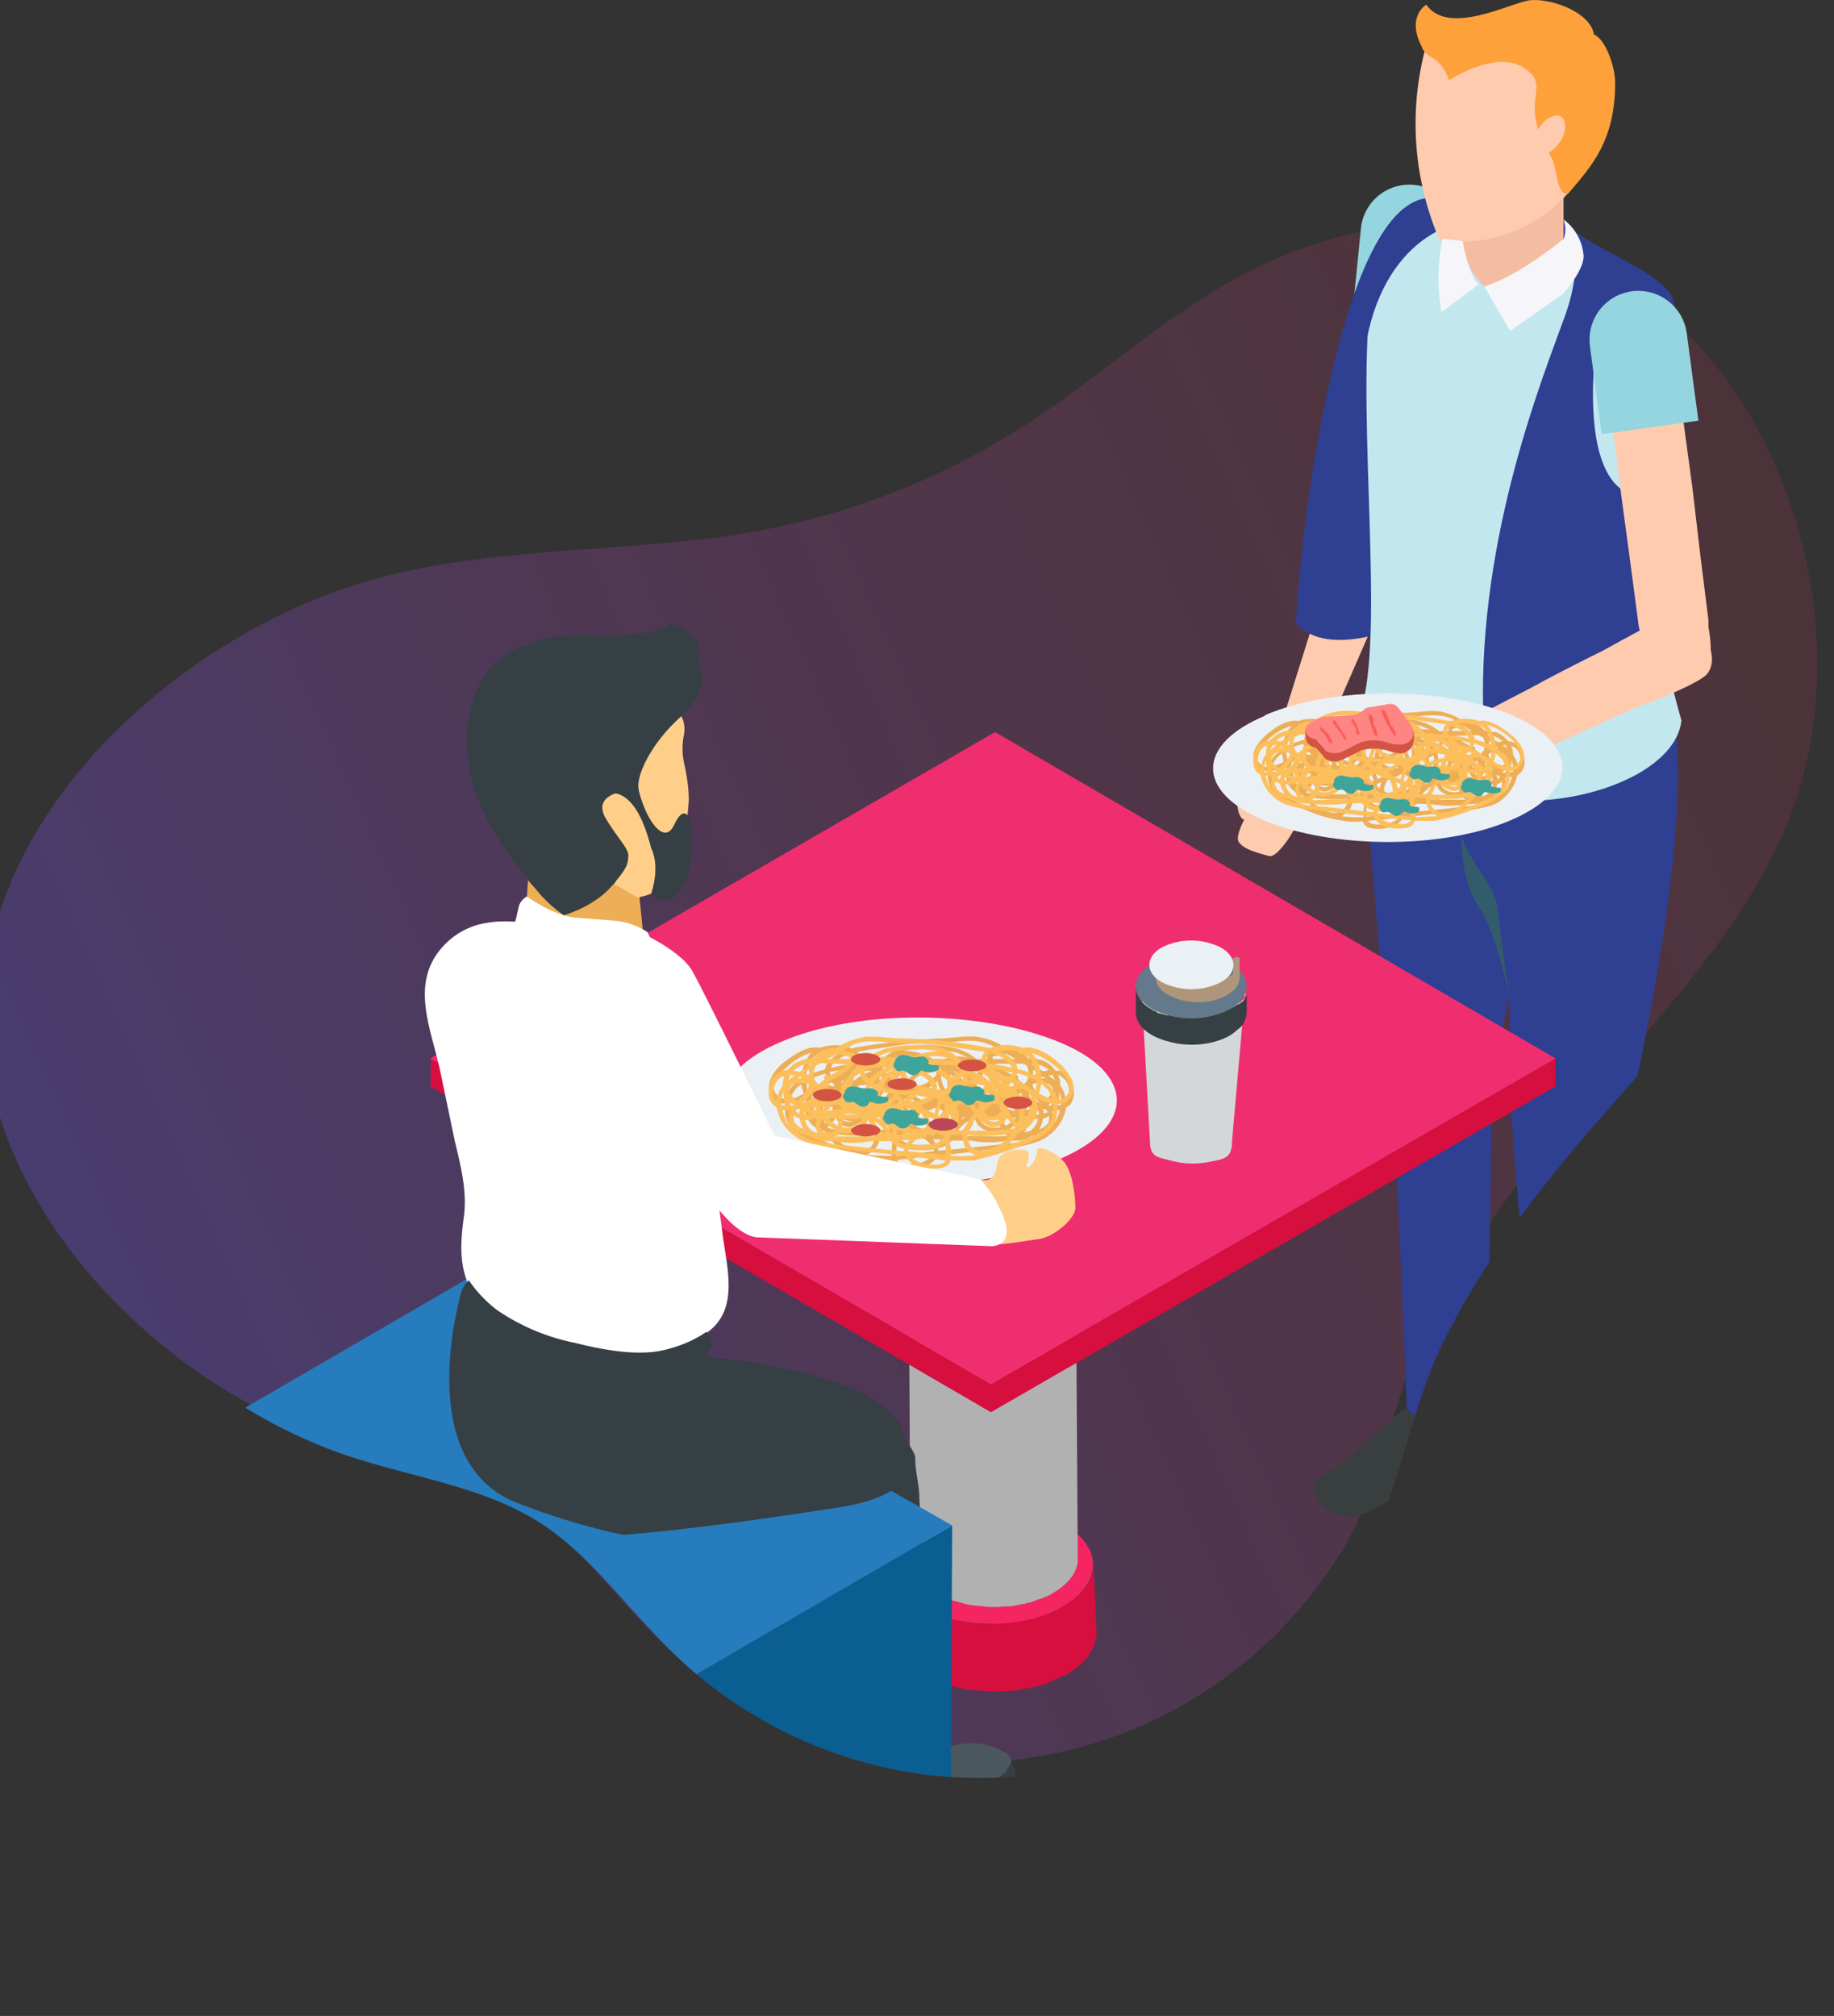
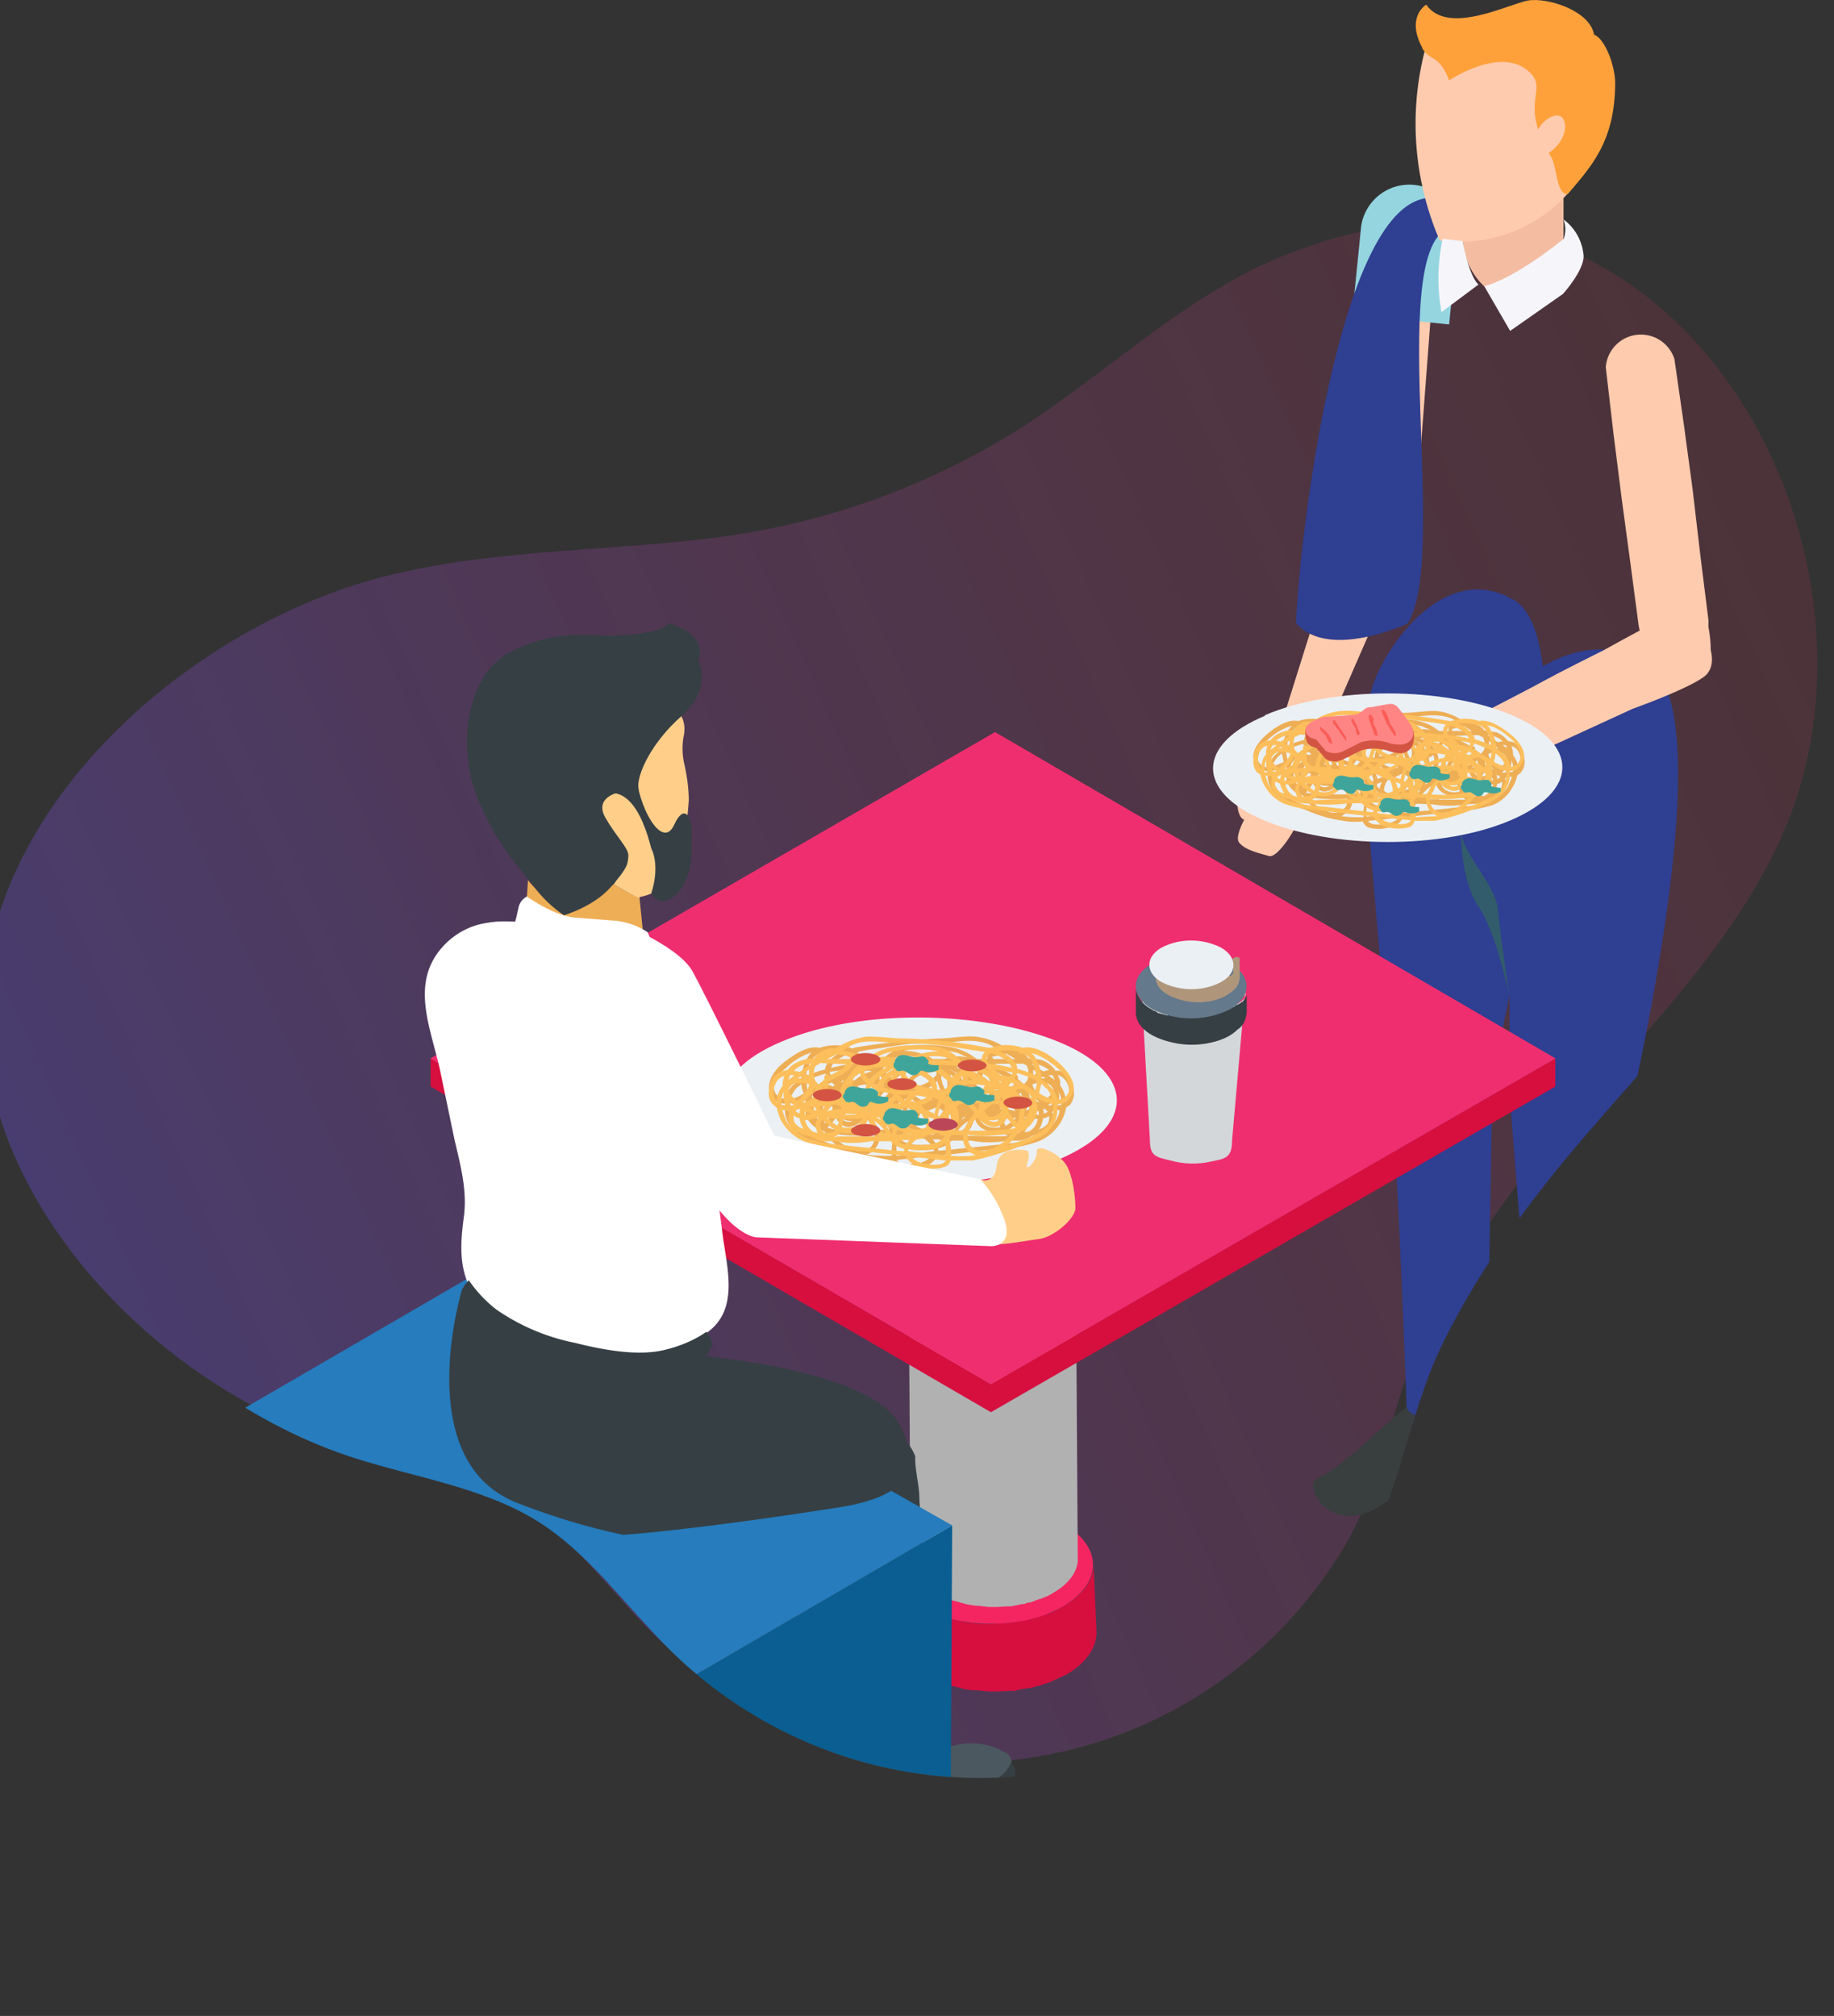
<svg xmlns="http://www.w3.org/2000/svg" xmlns:xlink="http://www.w3.org/1999/xlink" id="centericon3" viewBox="0 0 312.6 343.6">
  <rect x="0" y="0" width="312.6" height="343.6" fill="#333333" stroke="none" />
  <style>@-webkit-keyframes bigcoindanims1{40%,to{-webkit-transform:translate(-100%,80%);transform:translate(-100%,80%)}}@keyframes bigcoindanims1{40%,to{-webkit-transform:translate(-100%,80%);transform:translate(-100%,80%)}}@-webkit-keyframes bigcoindanims2{40%{-webkit-transform:rotate(30deg);transform:rotate(30deg)}75%,to{-webkit-transform:rotate(0deg);transform:rotate(0deg)}}@keyframes bigcoindanims2{40%{-webkit-transform:rotate(30deg);transform:rotate(30deg)}75%,to{-webkit-transform:rotate(0deg);transform:rotate(0deg)}}@-webkit-keyframes bigcoindanims3{40%{-webkit-transform:translate(-41%,20%) rotate(-17deg);transform:translate(-41%,20%) rotate(-17deg)}75%,to{-webkit-transform:translate(6%,67%) rotate(-50deg);transform:translate(6%,67%) rotate(-50deg)}}@keyframes bigcoindanims3{40%{-webkit-transform:translate(-41%,20%) rotate(-17deg);transform:translate(-41%,20%) rotate(-17deg)}75%,to{-webkit-transform:translate(6%,67%) rotate(-50deg);transform:translate(6%,67%) rotate(-50deg)}}@-webkit-keyframes bigcoindanims4{50%,to{-webkit-transform:rotate(-8deg);transform:rotate(-8deg)}}@keyframes bigcoindanims4{50%,to{-webkit-transform:rotate(-8deg);transform:rotate(-8deg)}}</style>
  <linearGradient id="SVGID_1_" x1="-1305.5" x2="-983.5" y1="600.8" y2="600.8" gradientTransform="matrix(-.91 .41 .41 .91 -1120 100.9)" gradientUnits="userSpaceOnUse">
    <stop offset="0" stop-color="#f36" stop-opacity=".4" />
    <stop offset="1" stop-color="#7955ff" />
  </linearGradient>
  <path fill="url(#SVGID_1_)" d="M268.6 189.6l-.7.9c-9.5 11-18.2 22.8-24.7 35.8s-7.4 27.6-15.5 39.6a75.2 75.2 0 0 1-117.4 11.5c-7-7.2-13-15.5-21.5-20.8-9.3-5.7-20.4-7.3-30.7-10.6-33.9-10.6-68.1-47.3-59.6-85.2 6.7-29.8 36.8-54.1 65-62 19.9-5.5 40.7-4.6 60.9-7.5 20.4-3 39.7-10.8 56.4-23 13.6-9.7 25.8-20.8 42-26.2a62.8 62.8 0 0 1 44.3.4c35.4 15.2 51.6 62.7 37.7 97.4-7.7 19.1-22.7 34.1-36.2 49.7z" opacity=".3" />
  <g id="Layer_2">
    <defs>
      <path id="SVGID_2_" d="M271.4 192.2l-.7.8c-9.5 11-18.3 22.8-24.7 35.8s-7.4 27.6-15.5 39.6A75.2 75.2 0 0 1 113 280c-7-7.2-13-15.5-21.5-20.8-9.3-5.7-20.4-7.3-30.8-10.6C27 238-7.2 201.2 1.3 163.3c6.7-29.8 36.8-54.1 65-62 19.9-5.5 40.6-4.5 60.9-7.5 20.3-3 39.7-10.8 56.4-22.9 13.6-9.8 12.8-71.8 29-77.2 14.2-4.8 61-11.2 75-5.2 35.4 15.2 33.9 119.2 20 153.9-7.7 19.1-22.7 34.1-36.2 49.8z" />
    </defs>
    <clipPath id="SVGID_3_">
      <use overflow="visible" xlink:href="#SVGID_2_" />
    </clipPath>
    <path fill="#393E3F" d="M262.5 251.3c-1.7 2.9-.9 4.8-4.4 12.6s-3.5 11.3 3.2 12.5c7.7 1.2 11.4-10.5 12.6-14s3.7-2.4 2.2-11.4c-.8-2-6.9 2.2-13.6.3z" clip-path="url(#SVGID_3_)" />
    <g clip-path="url(#SVGID_3_)" style="transform-box:fill-box;-webkit-transform-origin:100% 0%;-ms-transform-origin:100% 0%;transform-origin:100% 0%;-webkit-animation:bigcoindanims4 4s infinite linear;animation:bigcoindanims4 4s infinite linear" fill="#FFCBAE">
      <path d="M244.7 42.9l-3.5 46.3v.2c0 .5-.1.9-.3 1.3l-17.8 40.8c-1 2.2-1.7 2.7-3.8 1.7-2-.9-3-3-2.4-5l13-41.4-.4 1.5L233 42a6 6 0 1 1 11.8 1v-.1z" />
      <path d="M217.5 127c1-.2 6.4.8 6.5 2.7 0 2-1.9 8.5-2.8 10.4-.8 2-3.6 6.2-4.9 5.8s-4-.9-5.1-2.3c-1.1-1.4 2.6-6.8 2.6-6.8s-.9 3.8-2.1 2.7c-1.3-1.2-1.2-6.6 1.6-6 2.7.6 2.9-3.6 2.9-3.6s1.1-3 1.3-3z" />
    </g>
    <path fill="#94D5E0" d="M247 55.3l-16.5-1.7 1.5-15a8.3 8.3 0 0 1 16.5 1.7l-1.5 15z" clip-path="url(#SVGID_3_)" />
    <path fill="#2F3F91" d="M258 102.2c14 8.3-3.6 80.7-3.6 80.7l-1 58.4c-.3 3.9-12.3 4.5-13.6-.2 0 0-1.5-43.7-3-58.2-2.9-38.2-6-61.5-3.3-64.3 1.4-7 12.3-23.5 24.4-16.4z" clip-path="url(#SVGID_3_)" />
    <path fill="#325C6B" d="M257.3 170s-1.6-10.8-2-15-5.4-8.7-6.3-13c0 0 0 8.2 3 12.5s5.3 15.4 5.3 15.4z" clip-path="url(#SVGID_3_)" />
    <path fill="#2F3F91" d="M280.7 112.9c14.1 8.2-4.3 82.4-4.3 82.4l-.3 56.6c-.3 4-12.1 4.6-13.6 0l-5.2-65.4V118s11.2-12.2 23.4-5.1zM250.2 38.9c-16-5.1-2.5 55.5-10.3 67.4 0 0-13.5 6.3-19-.1.6-14.8 7.2-70.3 22.1-72.4s7.2 5 7.2 5z" clip-path="url(#SVGID_3_)" />
-     <path fill="#C2E7EF" d="M232.6 118.5c3.1-15.5-1.7-51.7 1.4-70.5 1.1-7 10.6-14.1 19.3-10.7 6.8 3 7.4-2.9 10.5-1 8.8 9.7 16.7 7.4 21.8 16.6 8.4 14.1-12.7 22.2 1 69.9-1.6 15-47.2 22.9-54-4.3z" clip-path="url(#SVGID_3_)" />
    <path fill="#393E3F" d="M239.8 240c-1.3 0-10 9.6-15.3 12-2.4 1 1.5 9 9.3 5.5 8.4-4.9 15-8.9 19.1-11 2.6-1.6 1.8-9.2.7-9.5-1.4-.3-2.7 4.6-7.5 4.7-4.5.1-5.9-.6-6.3-1.8z" clip-path="url(#SVGID_3_)" />
-     <path fill="#2F3F91" d="M266.3 41.3s4.4 1.2.5 12.4c-3.5 9.8-14.8 37.2-14 67.5 2.3 1.2 25.3 2.2 33-6.9 0 0-3.6-18.5-1.3-31.2-4 2.8-14 4-12.9-19.3.7-15.3 8.4-13.6 13.8-11.4.3-6.1-17-10.4-19.4-15.6l-.3 4 .6.5zM232.1 69.7c-.7-24 11.5-31.4 18.5-32 7-.5-4.4-3.7-4.4-3.7s-.3 1-3.2 1.5c-8.8 1.8-12.4 19-12.4 19l1.5 15.2z" clip-path="url(#SVGID_3_)" />
    <path fill="#F4BDA2" d="M256.9 51.3l-1.4-.7c-3.8-2-6.2-6-6.2-10.3V22.4h17.2v23.2a6.5 6.5 0 0 1-9.6 5.7z" clip-path="url(#SVGID_3_)" />
    <path fill="#D60F3F" d="M181.2 273.8c-.8.5-1.7 1-2.6 1.3l-.5.1-2.4.8h-.5c-.9.3-1.8.4-2.8.6h-.4l-2.9.2h-.4c-1 0-2 0-3-.2h-.5l-2-.4-1.8-.5c-.6-.2-1-.2-1.3-.4-1.2-.3-2.3-.8-3.4-1.4l-2.3-1.7-1.4-1.5-.2-.3a7 7 0 0 1-.8-1.6v-.2a6 6 0 0 1-.3-1.8l.5 11.5v.2a5.6 5.6 0 0 0 .4 1.8v.1a6 6 0 0 0 1 1.8l.2.3 1 1.1.2.1 1.2 1 .9.6h.2c1 .7 2.2 1.2 3.4 1.6l.4.2.9.2 1.7.4.6.2 1.5.2h.7l2 .2h1.7l1.8-.1h1l.6-.2 1.8-.3h.4l.5-.2.9-.2 1.5-.5.5-.2 2.6-1.2c3.4-2 5.1-4.6 5.1-7.2l-.5-11.5c0 2.6-1.8 5.2-5.2 7.1z" clip-path="url(#SVGID_3_)" />
    <path fill="#F42561" d="M156.8 259.6c-6.8 4-6.9 10.3-.1 14.2s17.7 4 24.5 0 6.8-10.2 0-14.1a27 27 0 0 0-24.4 0z" clip-path="url(#SVGID_3_)" />
    <path fill="#B1B1B2" d="M179.1 209.7a14.4 14.4 0 0 1-2.5 1.1l-2 .6-.4.1-2.3.4h-.4l-2.4.1h-2.8l-.4-.1a20.6 20.6 0 0 1-3.2-.7l-1-.3a16 16 0 0 1-3.7-1.9l-1-.7a9 9 0 0 1-1.1-1.3l-.2-.2a6 6 0 0 1-.7-1.3v-.2l-.2-1.4.4 61.8a4.5 4.5 0 0 0 .3 1.4V267.4a5 5 0 0 0 .6 1.2l.2.2.1.3 1 1 1 .7.7.6h.2c.9.6 1.8 1 2.8 1.3l.3.1.8.2 1.4.4.5.1 1.3.2h.5l1.6.2h1.5l1.4-.1h.9l.5-.1 1.4-.3h.4l.4-.2.7-.1 1.3-.5.4-.1c.8-.3 1.5-.6 2.1-1 2.8-1.6 4.3-3.8 4.2-5.9l-.4-61.8c0 2.1-1.4 4.3-4.2 5.9z" clip-path="url(#SVGID_3_)" />
    <path fill="#D2D2D2" d="M159 198c-5.6 3.2-5.7 8.5 0 11.7s14.5 3.2 20.1 0 5.7-8.5.1-11.7-14.6-3.3-20.2 0z" clip-path="url(#SVGID_3_)" />
    <path fill="#D60F3F" d="M168.9 235.9v4.8l96.2-55.5v-4.8zM73.4 180.4v4.8l95.5 55.5v-4.8z" clip-path="url(#SVGID_3_)" />
    <path fill="#EF2E6F" d="M265.1 180.4l-95.5-55.6-96.2 55.6 95.5 55.5z" clip-path="url(#SVGID_3_)" />
    <g clip-path="url(#SVGID_3_)">
      <defs>
        <path id="SVGID_4_" d="M265.1 180.4l-95.5-55.6-96.2 55.6 95.5 55.5z" />
      </defs>
      <clipPath id="SVGID_5_">
        <use overflow="visible" xlink:href="#SVGID_4_" />
      </clipPath>
      <path fill="#EF2E6F" d="M168.9 235.9l96.2-55.5-95.5-55.6-96.2 55.6 95.5 55.5" clip-path="url(#SVGID_5_)" />
    </g>
    <path fill="#363F44" d="M148.9 310c1.7 0 3.4-.5 5-1.3 1.6-.7 3.3-1.3 5-1.6l4.4-1 4-1.3a13.4 13.4 0 0 0 4-2.7l1-1.6c1 1 1 2 .1 3.5s-3.2 2.8-7.2 4.2a60.7 60.7 0 0 1-11.5 2.8c-2.1.8-4.3 1.5-6.5 2-3.1 0-5.3-.5-6.6-1.2s-2-1.2-1.7-1.4l-.3-3c1 1 2.1 2 3.5 2.3 2.2.6 4.5.7 6.7.3z" clip-path="url(#SVGID_3_)" />
    <path fill="#4B5860" d="M171.3 298.7c-2.7-1.6-6-2-9-1.1-1.8-.5-3.5-1-5.2-1.8 0 0-14-2.4-18 5.5l.2.2-.5 5v.8c.8 1.1 2 2 3.4 2.4 2.2.6 4.5.7 6.7.3 1.7-.2 3.5-.6 5-1.4 1.7-.7 3.3-1.3 5-1.6a40 40 0 0 0 8.3-2.3 13.4 13.4 0 0 0 4.2-2.7l1-1.6a2 2 0 0 0-1-1.7z" clip-path="url(#SVGID_3_)" />
    <path fill="#302820" d="M128.3 289.6l3-3.2.8 1.3 3 1c.3 0 .6.5 1.1 1.4 0 1.1-.4 2.2-1.3 2.9-.9.8-2 1.3-3.2 1.5-2 .5-3.6 1.4-5.2 2.7-2 1.5-3.9 2.1-5.3 2a7.8 7.8 0 0 1-3.2-1.2 3.8 3.8 0 0 1-1.6-2c-.1-2.4 0-4.9.2-7.3.9 2.3 2.8 3.4 5.7 3.1h.5c1.2 0 2.3-.2 3.4-.5.6-.2 1.2-.5 1.7-1l.5-.6v-.1z" clip-path="url(#SVGID_3_)" />
    <path fill="#3F372D" d="M134.9 293c.9-.7 1.3-1.8 1.2-2.9.6 0 .8.4.9 1 0 .4 0 .7.2 1-.3.8-.8 1.5-1.5 2.1-1 .8-2.1 1.4-3.3 1.8a52.4 52.4 0 0 0-6.7 3.8 6.7 6.7 0 0 1-5.5.6c-2.2-.6-3.4-1.8-3.7-3.5l-.1-1c.3.8.8 1.5 1.5 2 1 .6 2.1 1 3.3 1.2 1.4.2 3.2-.5 5.3-2 1.5-1.3 3.2-2.1 5.1-2.7 1.2-.2 2.4-.7 3.3-1.5z" clip-path="url(#SVGID_3_)" />
    <path fill="#363F44" d="M158.5 270.4c-1-5-1.6-10.1-1.8-15.2 0-2-.8-4.8-.7-7a9 9 0 0 0-1.5-2.5 22.6 22.6 0 0 0-5.5-3.5h-.2a12 12 0 0 0-3.4-.4c-3 .2-5.8.7-8.7 1.5l.2 1.2v.4l.5 3.3-.1 3.3c0 2-.2 3.8-.3 5.6a2533.4 2533.4 0 0 0 .5 25.3c.3 6.9.3 12.4.2 16.4.1 1 .7 2 1.5 2.6l1.3 1a8.8 8.8 0 0 0 5 1.8c2-.2 3.8-.7 5.5-1.6a8.1 8.1 0 0 0 3.7-2.6 35.2 35.2 0 0 0 2.4-4.1c1.1-.3 1.8-3.4 2-9 .7-5.5.5-11.1-.6-16.5z" clip-path="url(#SVGID_3_)" />
    <path fill="#3F372D" d="M137.2 248.1l-.5-3.2v-.4l-.1-1.2-1.1.2a111.6 111.6 0 0 1-9.5 1.5h-.2a42 42 0 0 1-7 0v1.3l-4 18a56 56 0 0 0-1.3 11.2c0 4.1.2 6.5.8 7.4a20.5 20.5 0 0 1 2.1 5.8 5 5 0 0 0 2.2 2.7c1.7 1 3.4.6 5.2.3 1.2-.2 2.5-.2 3.6-1 1.5-1.1 2.6-3 4-4.3l.6-.7 1-1c.9-2.3 1.6-4.6 2.2-7 .7-2.6 1.4-9.5 1.9-20.6v-5.6-3.4z" clip-path="url(#SVGID_3_)" />
    <path fill="#0A5E91" d="M114.2 288l48.1-28-.3 55.6-48.1 28z" clip-path="url(#SVGID_3_)" />
    <path fill="#267CBC" d="M109 229.3l-24.8-14-48.2 28 73 41.2z" clip-path="url(#SVGID_3_)" />
    <path fill="#267CBC" d="M103.8 226.8v55.3l10.4 5.9 48.1-28z" clip-path="url(#SVGID_3_)" />
    <path fill="#302820" d="M109 284.5l-73-41.2-.2 54.4 73.2 41.8z" clip-path="url(#SVGID_3_)" />
    <path fill="#302820" d="M103.8 282.1v55.7l10.1 5.8.3-55.6z" clip-path="url(#SVGID_3_)" />
    <path fill="#EBF0F4" d="M133.3 177.5c-13.2 5.5-13.2 14.6-.2 20.1s34.2 5.6 47.4 0 13.1-14.6 0-20-34.1-5.7-47.2-.1z" clip-path="url(#SVGID_3_)" />
    <path fill="#EEAE55" d="M183 185.7c0-1.5-1-2.7-2.4-3.2h-.7a4.7 4.7 0 0 0-2.3-1.8c-.7-.2-1.5-.3-2.3-.3a4 4 0 0 0-2.6-1.6h-1a11.5 11.5 0 0 0-5.3-2.1c-2.2-.2-4.3.3-6.5.3a129.8 129.8 0 0 0-13.9 1.5l-.8.2-.5-.2a8.1 8.1 0 0 0-5 .1c-2-.5-4.4 1.2-6 2.4s-3.5 3.7-2.2 5.8c.4.8 1.3 1.3 2.3 1.3v1.5c.2 1.6 1.1 3 2.5 3.8a27 27 0 0 0 5 2.3c2.3 1 4.6 1.6 7 2 1.3.2 2.5.2 3.8.1.1.4.4.8.8 1a6 6 0 0 0 3.8.2 4 4 0 0 0 3-1.8l.1-.2 11.3-1.3c2 0 4-.5 6-1.2a8 8 0 0 0 3.8-3.4 7 7 0 0 0 .8-2.3l.7-.5c.5-.7.8-1.7.6-2.6zm-2 2.6l-.8.1c.3-.7.4-1.5.3-2.3.3.7.5 1.5.4 2.2zm-2.4 3.2c-.4.5-.9.8-1.5 1a5 5 0 0 0 .7-1.9c.4 0 .7-.2 1-.4.1.4 0 .9-.2 1.3zm-25.8 5.5v-1.8l.1-.4c.6.5 1.3.9 2.1 1 1.4.3 2.8.3 4.2.1v.3l-6.4.8zm-4.3-1.6c-.7.7-1.8 1-2.8.6-1.6-.5-3-1.5-4-2.8h.1c2.4.4 4.9.5 7.3.2 0 .7-.1 1.4-.6 2zm-11.9-10.6c0 .5.2 1 .4 1.6-.7.4-1.5.8-2.3 1 .2-.8.6-1.4 1.1-2l.8-.6zm1 .8l-.2-1.3c1-.6 2.2-1 3.3-1.3l.5.9-1.9 1-1 .7-.6.4-.1-.3zm7.6-6a1 1 0 0 1 .5 1.7c-1.4.1-2.7.4-4 .7 0-.3.2-.6.4-.8.9-.8 1.9-1.4 3-1.7zm24 .5l2.4-.5.3.2 1.2.7H169.3l-.2-.4zm8.6 3.4l.4.3h-1.1l.7-.3zm.8 6a2 2 0 0 1-.7.3c0-.3 0-.6-.2-.8h.1l.5.1.1.3h.2zm-2.8.3l1.2-.5.1.7c-.5 0-1 0-1.4-.2zm-1.6 2.5c0 .3-.3.6-.6.8a6 6 0 0 1-1.2-.1 1 1 0 0 1-.6-.4c.8-.5 1.6-1.1 2.2-1.8.3.4.4 1 .1 1.5h.2zm-26.6-3.1l-.4-.4v-.9l1.2.1-.2.3-.6.9zm-8.8-3l1-.6c.4 0 1 0 1.4.2l-.7.8-1 .4-.7.4c-.2 0-.3-.2-.4-.3 0-.3.1-.6.3-.8zm3-1.7l.5.5-.4.2c-.3-.2-.6-.3-1-.3l.8-.4zm28.6 2.8l-1.4.1a4.3 4.3 0 0 0 .6-2.6l.7 1.6v1h.1zm.8 4v-.6l2-.2c-.5.5-1.1 1-1.8 1.4l-.3-.6h.1zm-9 2a.9.9 0 0 1 0-1h.3l.7-.5-1.1 1.4h.1zm-9.9-3.7l.2 1.6-.3.3a4 4 0 0 1 0-2l.1.1zm-3.3-2.3c-.6 0-1.2 0-1.8-.2l-.2-.6 2.1.7v.1zm-3.4 3a2 2 0 0 1-2.2-1v-.1c.3-.3.5-.7.6-1l1-.2 1.4 1.2c0 .5-.5.9-1 1h.2zm-5.8-2.4h-.1l.2-.1h-.2.1zm1.2-.7l1-.3v.9l-1.4.1.3-.7h.1zm13.6-5.7c-1 .6-1.9 1.4-2.6 2.2-.4-.4-.8-.8-1.3-1l-.4-.3.5-.7 3.7-.2h.1zm14 2.3c.6 1.4.2 3-.9 4H166.4c.5-1 .5-2 0-3 .6-.5 1-1.2 1.2-1.9l.9.6v.3h.1zm-10.6 8.5l-.8.1a4 4 0 0 1-1-.4c0-.7.3-1.4.6-2v-.2a19.7 19.7 0 0 0 2.6-1h.6l.8.6c-.7.8-1.2 1.7-1.5 2.7l-1.3.3zm-7.7-7.4l.4.1-.1.1-.3-.2zm-.3-1.6l.6.8h-.7v-.8zm5.5 1c.7-.8 1.6-1.3 2.6-1.4l1.5-.3v.6c-.4.5-1 1-1.5 1.3-.7.4-1.5.6-2.3.8h-.6l.3-1zm11.2-1.9c0 .6-.4 1.1-.9 1.5a7.6 7.6 0 0 0-2.8-2c1.3-.2 2.5 0 3.7.6zm-13.6 6.9l-.2-1 .2-.2.4-.3c.3.6.4 1.3.5 2v.2l-.1.1-.8-.8zm1.7.4c-.1-.7-.3-1.3-.6-2l-.1-.3 1-.4c.3.4.7.6 1.1.9.3 0 .5.2.8.3l-.7.9-1.5.6zm1.2-3a15 15 0 0 1 1.9-.1l.7.6.3.3a2 2 0 0 0-1 .1c-.7 0-1.3-.3-1.9-.8zm8-.9l.1 1c-.5 0-1 .3-1.4.7l-.4-.3-.6-.7.1-.2c.7 0 1.5-.2 2.2-.4zm-.3 2l.5-.2v.2h-.5zm-3-1.3l-.8.8-.8-.8h1.6zm-.1 1.3l.6-.7.7.8h-1.3zm1.8-2.4h-.2a3 3 0 0 0-.3-2.3 3.8 3.8 0 0 1 1.8 2l-1.3.4zm-1.6-2.3l.2.1c.5.7.7 1.7.3 2.5h-.2c-.4-.7-.6-1.4-.7-2.2l.4-.4zm-1 1.4l.5 1.3h-2.2l-.4-.1.3-.1c.7-.4 1.3-.8 1.8-1.4v.3zm-4.4 8h-.8l.2-.4.5.4h.1zm-.5-1.3v-.6l.9-.3-.4 1.3-.6-.5h.1zm3.1-2.6h-.1.1zm8 0h.2-.2zm-.3-1.7l-.1.6-.2-.2c-.1-.2-.3-.3-.4-.3 0-.5-.1-1-.3-1.4l1-.4c.1.5.2 1 0 1.6zm-1.8-3.6c.5.3 1 .7 1.3 1.2l-.7.4c-.5-1.2-1.5-2.1-2.7-2.6h.1l2 1zm-3-1.3v-.1h.1zm-7.7 9.5h.2l.4-.3.3.3-.2 1-.7-.3v-.7zm9.5-2.1l1.1.1-1.1-.1zm3.5.3h-.1zm3.5-1zm-7.8-7.2h-.1.1zm-3 0c.4.1.6.3.8.5-1 0-2.2.2-3.2.7-1.1.5-2.3 1.5-2.1 3H153l-.7-.6v-.2l-.1-.4c.8-1 1.8-1.8 3-2.4.4-.3 1-.5 1.6-.6h2.2zm-9.7 1.8v.7h-1l.8-.7h.2zm-6.2 4.3l.2-.7.4.2-.3.4h-.3zm.8-1.9v-.1h.7l-.7.1zm-1 0zm1.8 1.2l.3-.5h1c.2.2.2.5.3.7H145l-.5-.2zm1-1.3h-.1.1zm.4 2.3h.3v.3l-.3-.3zm2.4-1.8c-.6-.2-1.2-.4-1.9-.4l-.3-.6.3-.1c1-.2 1.9-.2 2.8-.2l.1.1c.1.4.4.7.7.9l-.6.8-1.1-.5zm2.9-.6zm1.4 1l.2.2-.3.2v-.4h.1zm7.5 5.5c.3-.8.7-1.6 1.3-2.2l.6.2.6.2-.9 1-1.5.8zm4-1.6h.4a9 9 0 0 0-.8.5l.4-.5zm5.7-.6v.1h-1.8 1.8v-.1zm.9 0h.6-.6zm2.3-2.5l.5-.7.4-.4c.1.4.3.8.7 1.1v.4h-1l-.5-.1v-.2zm.7 1.2h.5l-.3.6-.7-.8.5.2zm1.1.7l.3-.6.8.1h.1l-1.2.6zm1.4-1.7l-.8-.5c0-.5-.2-1-.4-1.5l.2-.2c.1.5.3 1 .6 1.3l1.3 1.3-1-.4zm-2.6-2v-.4l.2.2-.2.2zm-1.3 2.8l.2.4.5.7c-.9-.3-1.8-.4-2.7-.4l.4-.6c.3 0 .6 0 1-.2h.6zm-15.8-7.7l-5 .2c1-.6 2-.9 3.2-.8.9 0 1.7.2 2.4.5l-.6.1zm-8 2a7 7 0 0 0-3 1.6l-.4-.3a6 6 0 0 1 1.8-1.2c.5-.2 1-.3 1.6-.1zm-4.2 1l.3-.3-.3.2zm-.6.6l-.3.3h-.2l.4-.4zm-1.2 0zm-3.8 4.2l.6.1v.3c0 .8 0 1.5.2 2.2-.4-.4-.7-.9-.9-1.4-.1-.4 0-.8.1-1.2zm1.5 2a4 4 0 0 1 0-1.8h1.6v.6l.1.4-.2.4-.8 1-.4.5a7 7 0 0 1-.3-1zm5.3.5c-.6.4-1.3.4-1.9 0a2 2 0 0 1-.4-.4 3 3 0 0 0 2.3.5v-.1zm1.2-1.3l.1.1-.2.2c.1 0 .2 0 .2-.2zm3.3-2.8l.6-.7.7.2c-.2.4-.5.7-.9.8l-.4-.3zm1.7.4V187.5c-.2 0-.3.2-.4.3l-.2-.2c.2 0 .4-.2.6-.4zm1.5 6.3c.3 0 .6-.1.8-.4l1.4.2h.3a3 3 0 0 0 1.8.8l1.1 1h-1.2c-1.7.1-3.4 0-4.5-1.4v-.2h.3zm4.4-.2h-.1.6c.4 0 .7 0 1-.2v.3l-1.5-.1zm2.3-.4l.5-.2.6-.2.1.9h-.9a.6.6 0 0 1-.2-.4l-.1-.1zm3 .2c.5-.8 1.2-1.5 2-2-.1.5-.4 1-.7 1.3-.4.4-.8.7-1.3.8v-.1zm4.8-2.5h2.3l.4 1.5c-1.3.4-3.2-.2-3.6-1.5h.9zm10.2-3l-.3-.3c-.7-.7-1.7-1.7-1.7-2.5.7-.3 1.4-.3 2.1-.2.8 0 1.4.7 1.5 1.4l-1.4 1.6h-.2zm-1.9-4.3v-1l.7.5a4 4 0 0 0-.6.6v-.2zm-2-2.1h.1l.6.3.2.1c.4.8.4 1.7.1 2.5a2 2 0 0 1-.6.7l-1-.9v-.4c0-.2-.2-.3-.4-.3-.1 0-.3 0-.3.2l-1.2-.7c-.7-.3-1.4-.8-2-1.4h4.6v-.1zm-1.3 3.2v1.7l-.5.8-.7.4h-.6c0-1.1-.4-2.2-1-3a7 7 0 0 0-1-1.3 4 4 0 0 0-1.5-1.7h1c1 1.5 3 2.3 4.3 3.2v-.1zm-8-4.2a6.8 6.8 0 0 0-3.8.3h-2a9.5 9.5 0 0 0-5-1.4c1.3-.3 2.6-.4 4-.3 1.8 0 3.6.2 5.3.7l1.6.7h-.1zm-15.6 1.6l-.3-.1h.4zm-2.7.2l-1.3.7.8-.7.8-.1h-.3zm-1.8.1l-.5.4-.8.7c-.6 0-1.1.1-1.6.3a2 2 0 0 1-.4-.8l3.4-.5h-.1zm-6.6 6zm6.7 4.6c-1.2 0-2.5-.1-3.8-.5a12 12 0 0 0 1.5-1.7c.4 1 1.3 1.6 2.3 1.6 1.1-.2 2-.8 2.7-1.8l.7 1c.4.3.6.8.8 1.4h-4.2zm3.2-3l.4-.5.9-1.1 1-.1.8.5c-.3.4-.4.8-.5 1.2-.2.9.1 1.8.8 2.4l.2.4-1.9.1c-.3-1-1-2-1.7-2.9zm11 4.5h1.1c.4.2.7.2 1 .2-.2.2-.5.4-.9.5l-.6.1-.6-.8zm7.8-.6h-2.7c1.1-.7 1.8-1.8 1.9-3h.2c.2 1.8 2.9 2.8 4.7 2.3.2.3.6.6 1 .7h-.3c-1.7.2-3.3 0-4.8 0zm7.8-.6l.3-.5a2 2 0 0 0-.4-2.2c.5.2 1 .4 1.7.4h.7c-.2.9-.6 1.6-1.4 2.1l-.9.2zm4.5-4.6h-.5l.5-.4.5-.4-.4.8zm.7-4.3l-1.1-.8.7-.1.4.9zm-1-1.7l-1 .2-2-1.3c1.1 0 2.2.4 3 1.1zm-30.6-3.5c2.4-.3 4.8-.8 7.2-1s4.6 0 7-.3 4.5-.4 6.6.6l1.4.7-1.8.5c-.2 0-.3.2-.3.4v.7h-1.8l-1-.7a10 10 0 0 0-4-1.4c-2-.3-4.2-.4-6.2-.2-1.8.2-3.5 1-4.7 2.2l-.5.5h-1l-2.5.3.1-.4c0-.6-.1-1.2-.6-1.5l2-.4zm-4.3.2a6.3 6.3 0 0 0-2.9 2.2c-.2.2-.3.6-.4 1a17.1 17.1 0 0 0-3.2 1.1c0-.6.2-1.3.5-1.9.3-.9 1-1.6 1.8-2l.3.1c.1 0 .3 0 .4-.2 1.2-.4 2.3-.4 3.5-.3zm-12 6c.3-1.2 1-2.3 2-3a10.7 10.7 0 0 1 4.4-2.7 4 4 0 0 0-.6.8c-.7 1-1 2.4-1.1 3.6l-1.6 1.3c-.6.7-1 1.4-1.1 2.2a2 2 0 0 1-2-2.1zm7.2 8.8c-1.7-.7-3.5-1.5-4.2-3.2-.3-.9-.4-1.7-.4-2.6 1-.2 2-.5 2.8-1v.1 2.8a4.4 4.4 0 0 0 3.2 2.8c.6 1 1.3 1.8 2.2 2.5l.2.2-3.8-1.5zm8.7 2.8c.3 0 .6-.2.9-.5a3 3 0 0 0 1.2-2.8l2-.2c0 .3.2.5.3.7l-.2 1.7v1.4c-1.5 0-2.8 0-4.2-.2zm8.5 1.6c-.8.1-3 .4-3.4-.6l2.7-.3 3.3-.4c-.7.7-1.6 1.2-2.6 1.3zm23.7-7.4c-2.3 4-7.6 3.9-11.7 4.4l-7.8.8h-.6v-.4c1-.2 1.7-.6 2.3-1.3h3.3c2 .4 4.1.4 6.2 0h2a5 5 0 0 0 2.2-.8c1.3-.3 2.8-.7 3.4-2 .4-.6.4-1.4 0-2l.3-.4h1c0 .6-.3 1.2-.6 1.7zm1.7-3.1l-.2-1.2c-.2-.6-.4-1.1-.8-1.6v-.8l-.4-1c.8.3 1.4.9 1.7 1.6.4 1 .3 2.1-.3 3z" clip-path="url(#SVGID_3_)" />
    <path fill="#FCBF5C" d="M131.8 188.3l.6.5c.2.8.4 1.6.8 2.3a8 8 0 0 0 3.8 3.4c2 .7 4 1.2 6 1.3l11.3 1.2.1.2a4 4 0 0 0 3 1.8 6 6 0 0 0 3.8-.2c.4-.2.7-.5.8-1h3.8c2.4-.5 4.7-1.2 7-2 1.7-.7 3.4-1.4 5-2.3a5.2 5.2 0 0 0 2.4-3.9v-1.4c1 0 2-.6 2.4-1.4 1.3-2-.8-4.5-2.3-5.8s-4-2.9-6-2.4a8.1 8.1 0 0 0-5.5 0l-.8-.1a84.8 84.8 0 0 0-13.9-1.5c-2.1 0-4.3-.4-6.5-.3-1.9.3-3.7 1-5.2 2h-1a4 4 0 0 0-2.7 1.7c-.7 0-1.5.1-2.2.4-1 .3-1.7.9-2.3 1.6l-.7.1a3.4 3.4 0 0 0-2.4 3.2c-.2 1 0 1.9.7 2.6zm1.8-2.2c-.1.8 0 1.6.3 2.3l-.7-.1c-.1-.8 0-1.5.4-2.2zm1.7 4c.3.3.6.4 1 .5.1.7.3 1.3.7 1.8-.6-.1-1.1-.5-1.5-1-.2-.3-.3-.8-.2-1.2zm26 6.8l-6.5-.7v-.3c1.4.2 2.8.2 4.2 0 .8-.2 1.5-.6 2-1.1l.2.4v1.7zm3.6-3.5c2.5.3 5 .2 7.3-.2h.2a7.6 7.6 0 0 1-4 2.8c-1 .4-2.1.1-2.9-.6-.4-.5-.6-1.2-.6-2zm13.4-8a4 4 0 0 1 1 1.9 7 7 0 0 1-2.2-1l.4-1.6.8.8zm-2 .5l-.5-.3a15.4 15.4 0 0 0-2.9-1.7l.5-1c1.1.3 2.3.8 3.3 1.3 0 .5 0 1-.2 1.4l-.1.4zm-4.3-4.7l.5.8c-1.3-.3-2.7-.6-4-.7a1 1 0 0 1 0-1.5l.4-.3c1.2.3 2.3.9 3.1 1.7zm-27-.7H141l1.2-.6.3-.2c.8 0 1.6.2 2.4.5l-.1.3zm-8.6 3l.6.3h.1-1.1l.4-.3zm-.5 5.6l.5-.1-.2.8-.6-.4.2-.3zm1.2.9l.1-.6 1.2.5H137zm3.1.8c.6.7 1.4 1.3 2.2 1.8a1 1 0 0 1-.6.4l-1.2.1c-.3-.2-.5-.4-.7-.8-.2-.5-.1-1.1.3-1.5zm25.8-2.5l-.3-.3h1.2v.8l-.3.4-.6-.9zm9.8-1.2c-.1.1-.2.3-.4.3l-.7-.4-1-.4a5 5 0 0 0-.7-.8 3 3 0 0 1 1.4-.2l1 .7.4.7v.1zm-2.6-2.2l-1 .3-.3-.2.5-.5.8.4zm-29.3 1.5l.7-1.6c0 .6 0 1.2.2 1.8l.4.9a7 7 0 0 0-1.4-.2v-1zm-1.1 5.5c-.7-.4-1.3-.9-1.8-1.4l2 .2v.6l-.3.6zm8.2-.1l.8.5h.2c.2.3.2.7 0 1l-1-1.5zm11-.4l-.3-.3.1-1.4h.1c.2.5.2 1.1.1 1.7zm3-4.2l2.1-.7-.1.6-1.9.2-.1-.1zm2.8 2l1.4-1.1 1 .1.5 1v.1a2 2 0 0 1-2.1 1c-.5-.3-.8-.7-.8-1.2zm6.5-1.4h.1v-.1h-.1zm-.8.1h-1.3v-1l.9.3.4.7zm-10.1-6.2l.4.8-.3.2c-.5.2-1 .6-1.3 1-.8-.8-1.7-1.6-2.7-2.2 1.3 0 2.6 0 3.9.2zm-17.7 1.8l.9-.6c.1.7.6 1.4 1.2 1.8-.5 1-.5 2.2 0 3.1h-1.4c-1-1-1.4-2.6-.9-4l.2-.3zm9 8.7c-.3-1-.8-2-1.5-2.7l.8-.7h.6l.8.4 1.8.7v.2c.4.6.6 1.3.7 2a4 4 0 0 1-1 .4h-.8l-1.4-.3zm8.7-7v-.1l.3-.1-.2.1v.1zm.7-1h-.7l.6-.8.1.6v.1zm-5.3 1.3l-.6-.1c-.8-.1-1.5-.4-2.3-.7-.6-.4-1-.9-1.5-1.4v-.5c.5 0 1 0 1.6.2 1 .2 1.9.7 2.5 1.5l.4 1zM151 182c-1 .4-2 1.1-2.8 2-.5-.4-.8-.9-.9-1.5 1.2-.5 2.5-.7 3.8-.6zm9.1 8.3l-.2-.1v-.2c.1-.7.3-1.4.6-2l.4.3.2.1-.2 1-.7.8zm-2.4-1l-.7-1 .8-.2c.5-.3.9-.6 1.2-1 .3 0 .7.2 1 .4l-.1.3c-.3.6-.5 1.3-.6 2l-1.6-.7v.2zm-1.6-1.5a2 2 0 0 0-.9-.1l.3-.3.7-.7 1.8.3c-.5.3-1.2.6-1.9.7v.1zm-3.9-1.3l.1.2a5.2 5.2 0 0 1-1 1c-.4-.4-1-.6-1.5-.7l.2-1 2.2.4v.1zm-2.4 1.4h.5-.5zm3.5-1.3h1.6l-.7 1-1-1h.1zm.1 1.5h-1.3l.7-.7.7.7zm-3.1-2.8l.5-.8c.3-.5.8-.9 1.3-1.2a3 3 0 0 0-.3 2.4h-.2a8 8 0 0 1-1.3-.6v.2zm3.3-1.7c0 .8-.3 1.5-.7 2.2h-.2c-.4-.8-.2-1.8.3-2.5l.2-.1c.2 0 .3.1.4.3v.1zm.7.7c.4.6 1 1 1.7 1.4h.3l-.4.2h-2.1l.4-1.3v-.3zm5 7.9v.4h-.7l.7-.6v.2zm-.7-.5c0-.5-.2-.9-.4-1.3l1 .3v.6c-.2 0-.4.2-.5.3v.1zm-2.4-3h-.2.2zm-8.3 0h.1-.1zm.5-3.4l.9.4-.3 1.4-.4.3-.1.2-.2-.6c-.2-.7-.1-1.3.2-1.9v.2zm3.7-3v.1a4.6 4.6 0 0 0-2.6 2.6l-.7-.4a5 5 0 0 1 1.4-1.2 15 15 0 0 1 2-1.2l-.1.2zm1-.3zm7.7 10.3l-.7.2-.2-.9.4-.3.4.2v.1l.2.6-.1.2zm-9.4-2.8l-1 .2h-.1l1-.2zm-3.5.3zm-3.6-1zm7.8-7.3h.1-.1zm5.1 0c.6.2 1.2.3 1.7.6l3 2.4-.2.4v.2a5 5 0 0 0-.7.7l-1.3-.1c.2-1.4-1-2.5-2.2-3-1-.5-2.1-.7-3.2-.7l.8-.5h2.2zm7.8 2l.9.6h-1v-.7h.1zm5.6 4l-.2-.3.3-.2.3.7-.4-.1zm-1-1.8h-.1.6v.1h-.6zm1.5 0zm-2.1 1.5l-1-.1.1-.7h1.1l.3.5-.5.3zm-.5-1.7h.1-.1zm-.8 2.7v-.3h.3l-.3.3zm-3.1-1.7l-.6-.7.7-.9v-.1c1 0 2 0 3 .2h.2l-.4.6a8.2 8.2 0 0 0-3 1h.1zm-1.8-1zm-1.2 1l-.1.5-.3-.2.2-.3h.2zm-7.8 5.5c-.6-.2-1-.5-1.5-.8l-1-1 .7-.2.6-.2c.6.6 1 1.4 1.3 2.2h-.2zm-3.6-1l-.8-.6h.4l.4.6zm-4.3-1h-1.8v-.2l1.8.1zm-2.7 0h-.6l.7-.1h-.1zm-2.2-2.4h-.5l-1 .2v-.1-.3c.3-.3.6-.7.6-1.2l.5.4c0 .3.2.6.4.8v.2zm-.3.8c-.1.3-.4.6-.7.8a7 7 0 0 1-.3-.6h.5l.5-.2zm-2.8.4h.1l.9-.1.3.6a10 10 0 0 1-1.3-.5zm-1-.9l1.3-1.3c.3-.3.5-.8.6-1.3l.2.3c-.2.4-.4 1-.4 1.4a5.9 5.9 0 0 1-1.7 1zm3.3-2.5l.2-.3v.4l-.2-.1zm2.1 2.8l1 .3c0 .2.2.4.4.5-1 0-1.9.2-2.8.4.3-.2.5-.4.6-.7l.2-.4h.6zm14.5-7.7a8 8 0 0 1 2.4-.5c1.2 0 2.3.2 3.3.8a173.6 173.6 0 0 0-5.7-.3zm10.3 2.3c.7.3 1.3.7 1.8 1.2l-.3.3a7 7 0 0 0-3-1.7c.5 0 1 0 1.5.2zm2.2.5l.4.2-.4-.2zm1.1.9l.3.4h-.1l-.3-.3.1-.1zm1 0h0zm4 5.4l-1 1.5c.2-.7.3-1.5.2-2.2v-.3c.3 0 .5 0 .7-.2.2.4.2.9 0 1.2zm-2 1.9l-.4-.5-.8-1-.3-.5v-.3-.5l.2-.2.8.1h.9l-.1 1.9-.3 1zm-2.7-1l-.4.4c-.5.4-1.3.4-1.8 0a3 3 0 0 0 2.2-.4zm-3.4-.5l-.2-.3.2.4v-.1zm-3.8-2.9c-.4 0-.7-.4-.8-.7l.7-.3.5.8-.4.2zm-.7.6l-.3.2c0-.2-.2-.3-.3-.4v-.1-.2c.2.2.3.4.6.5zm-1.8 5.8v.2c-1 1.4-2.8 1.5-4.6 1.5h-1.1c.3-.5.6-.8 1-1a3 3 0 0 0 1.9-.8h.3l1.4-.3c.2.3.5.4.8.4h.3zm-6.3-.1l.1-.2 1 .1h.6H154.7zm-1 0h-1c.2-.3.2-.6.2-.9l.6.2.5.2c0 .2-.1.5-.3.5zm-2.7-.2c-.5-.2-1-.4-1.3-.8-.3-.4-.6-.9-.7-1.4.8.6 1.5 1.2 2 2v.2zm-4-2.6c-.4 1.4-2.2 1.9-3.5 1.5l.3-1.4h2.4l.8-.1zm-11.2-3c-.6-.4-1-1-1.4-1.6 0-.7.7-1.3 1.4-1.4.7 0 1.4 0 2.1.2 0 .9-1 1.8-1.6 2.5l-.4.4v-.1zm1.3-4.7l.8-.6v1l-.8-.4zm7.3-1.6c-.5.6-1.2 1.1-2 1.5l-1.1.6c0-.2-.3-.3-.5-.2-.2 0-.3.2-.3.4v.4l-1 .9-.6-.8a3 3 0 0 1 .1-2.4l.3-.2c.2 0 .3-.2.5-.3h.1l4.5.2zm1 0h1.1l-1 1a4 4 0 0 0-.5.7l-1 1.3c-.7.9-1 2-1 3h-.6c-.3 0-.5-.2-.7-.4l-.5-.7v-1.8c1.3-.8 3.4-1.6 4.2-3zm3.7-1l1.6-.7c1.7-.5 3.5-.8 5.3-.7 1.3-.1 2.7 0 4 .3-1.7 0-3.5.4-5 1.3h-2a6.8 6.8 0 0 0-3.8-.2h-.1zm15.6 1.4h.4l-.3.1h-.2zm2.5.2l.8.1.8.8-1.3-.8h-.3zm5.4.8c0 .3-.2.6-.4.8l-1.6-.2-.8-.7-.5-.4 3.2.6zm3.4 5.4v.1-.1zm-10.9 4.6c.2-.5.4-1 .8-1.5l.7-.8c.6.9 1.6 1.5 2.7 1.7 1 0 2-.6 2.3-1.6l.5.6 1 1.2a48.4 48.4 0 0 1-8 .4zm-.8 0l-1.8-.1.1-.5c.7-.5 1-1.4.8-2.3 0-.4-.2-.8-.4-1.2l.7-.5h1l1 1.1.4.6c-.8.8-1.4 1.8-1.8 2.8zm-9.9 2.4l-.6-.1-.8-.5c.3 0 .6 0 1-.2h1l-.6.8zm-11.8-1.3h-.4c.4-.2.8-.5 1-.8 1.8.6 4.5-.5 4.7-2.3h.2c.1 1.2.8 2.3 1.8 3h-7.4zm-4-.9a3.4 3.4 0 0 1-1.4-2h.7l1.7-.5a2 2 0 0 0-.4 2.2c0 .2.1.4.3.5l-1-.2zm-3.8-4.4l-.3-.9.5.5.4.3H134.8zm-.1-5.3l.7.1-1 .8.3-.9zm3.6-1.9l-2 1.4-1-.2c.8-.8 1.8-1.2 3-1.2zm29.6-2a1.7 1.7 0 0 0-.4 2l-2.6-.3h-1l-.4-.5a7.2 7.2 0 0 0-4.7-2.2c-2-.2-4.2-.2-6.2.1-1.5.2-2.8.7-4 1.4l-1 .8h-1.8v-.7c0-.2-.1-.4-.3-.4l-1.8-.5 1.4-.8c2-1 4.3-.7 6.6-.5s4.6.1 7 .3 4.8.6 7.2 1l2 .3zm5.7 0c0 .2.2.3.4.3H174.3c1 .3 1.6 1 1.9 2l.5 1.8a13.1 13.1 0 0 0-3.3-1.2c0-.3-.1-.7-.3-1-.8-1-1.7-1.7-2.9-2 1.1-.3 2.3-.2 3.3 0v.1zm6.7 8.2c-.2-.9-.6-1.6-1.2-2.2-.4-.5-1-1-1.6-1.3 0-1.3-.4-2.6-1-3.7a4 4 0 0 0-.7-.8l1 .3c1.3.6 2.5 1.4 3.5 2.3a6 6 0 0 1 2 3.1 2 2 0 0 1-2 2.2zm-9.2 8h.2c1-.8 1.7-1.6 2.3-2.5a4.4 4.4 0 0 0 3-2.9c.3-.9.3-1.8 0-2.7l.2-.2c.8.5 1.8.8 2.7 1 .1.9 0 1.8-.3 2.6-.7 1.8-2.6 2.6-4.2 3.3l-4 1.4h.1zm-9 1.6v-1.3l-.3-1.8.4-.6 2 .1a3 3 0 0 0 1.1 2.9l1 .5c-1.4.2-2.8.2-4.2.1v.1zm-7 0l3.4.4 2.7.3c-.5 1-2.6.7-3.4.6-1-.2-2-.6-2.7-1.4v.2zm-21.8-7.9l1 .1.3.4c-.3.6-.3 1.4 0 2 .7 1.3 2.2 1.7 3.5 2 .7.4 1.4.7 2.2.8h2c2 .4 4.1.4 6.2 0h3.3c.6.7 1.4 1.1 2.3 1.3v.4h-.6l-7.8-.8c-4-.5-9.4-.4-11.7-4.4l-.7-1.8zm-1.2-4.2c.2-.8.8-1.4 1.6-1.6a4.3 4.3 0 0 0-.3 1.7 4.2 4.2 0 0 0-1 2.8 3 3 0 0 1-.3-3z" clip-path="url(#SVGID_3_)" />
    <path fill="#D35443" d="M164 180.9c-1 .4-1 1 0 1.4a5 5 0 0 0 3.4 0c1-.4 1-1 0-1.4a5 5 0 0 0-3.5 0zM171.8 187.2c-1 .4-1 1 0 1.5a5 5 0 0 0 3.4 0c1-.4 1-1 0-1.5a5 5 0 0 0-3.4 0z" clip-path="url(#SVGID_3_)" />
    <path fill="#BB4658" d="M159 191c-1 .3-1 1 0 1.4a5 5 0 0 0 3.5 0c1-.4 1-1 0-1.5a5 5 0 0 0-3.5 0z" clip-path="url(#SVGID_3_)" />
    <path fill="#D35443" d="M152 184c-1 .5-1 1.1 0 1.5 1.1.4 2.4.4 3.5 0 1-.4 1-1 0-1.4a5 5 0 0 0-3.5 0zM145.8 179.8c-1 .4-1 1.1 0 1.5a5 5 0 0 0 3.5 0c1-.4 1-1 0-1.5a5.1 5.1 0 0 0-3.5 0zM139.3 185.9c-1 .4-1 1 0 1.5a5 5 0 0 0 3.4 0c1-.4 1-1.1 0-1.5a5.1 5.1 0 0 0-3.4 0zM145.8 192c-1 .4-1 1 0 1.4 1.2.4 2.4.4 3.5 0 1-.4 1-1 0-1.5a5 5 0 0 0-3.5 0z" clip-path="url(#SVGID_3_)" />
    <path fill="#3FA59B" d="M162 186.2l.1-.5c.9-1.4 2.1-.5 3.4-.4.6 0 1.2-.3 1.7.1l.5.4c.2.1 0 .5 0 .6.4.3 1.4.2 1.8.3v.8a3 3 0 0 1-2 .3c-.3 0-.7-.3-1-.2s-.4.5-.7.6c-1.2.5-1.4-.4-2.3-.6-.4-.1-.7.2-1.1 0l-.6-.7c-.1-.3 0-.6.2-.7zM152.5 181l.1-.4c.9-1.4 2.1-.5 3.4-.4.6 0 1.2-.3 1.7 0l.5.5c.2.1 0 .4 0 .6.4.3 1.4.2 1.8.3v.7a3 3 0 0 1-2 .4c-.3 0-.7-.3-1-.2s-.4.5-.7.6c-1.2.5-1.4-.4-2.3-.6-.4-.1-.7.2-1.1 0l-.6-.7c0-.3 0-.6.2-.8zM144 186.4v-.4c.9-1.5 2.1-.5 3.4-.5.6.1 1.2-.2 1.7.2.3.1.3.3.5.4s0 .4 0 .6c.4.3 1.4.2 1.8.3v.7a3 3 0 0 1-2 .4l-1-.3c-.3 0-.4.5-.7.7-1.2.5-1.4-.4-2.3-.7-.4 0-.7.2-1.1 0-.2 0-.4-.5-.6-.7-.1-.2 0-.5.2-.7zM150.7 190.1l.1-.4c.9-1.5 2.2-.5 3.4-.4.6 0 1.2-.3 1.8 0l.4.5c.2.1 0 .4 0 .6.4.3 1.4.2 1.8.3v.7a3 3 0 0 1-2 .4c-.3 0-.7-.3-1-.2s-.4.5-.7.6c-1.2.5-1.4-.4-2.3-.7-.4 0-.7.3-1.1 0-.2 0-.4-.5-.6-.7 0-.2 0-.5.2-.7z" clip-path="url(#SVGID_3_)" />
    <path fill="#363F44" d="M78.8 219.6s-9 29.2 9.2 36.5c5.9 2.3 12 4.2 18.2 5.5 0 0 11.4-.7 36.9-4.7 11.9-1.9 13.9-6.5 10.4-13.8-4.5-9.5-33-11.9-33-11.9l-41.7-11.6z" clip-path="url(#SVGID_3_)" />
    <path fill="#EEAE55" d="M109 153l-2-.9-2.4-1.4-.5.4-1.8 1.1a8.9 8.9 0 0 1-5.6 1c-1.7-.1-3.4-.6-4.9-1.4-.7-.5-1.3-1.1-1.8-1.8l-.5 7.3c4 4 9.2 5.4 15.5 4.5a28 28 0 0 0 4.8-1l-.8-7.8z" clip-path="url(#SVGID_3_)" />
    <path fill="#FFCF8A" d="M116.7 130.5a12 12 0 0 1-.2-4.9c.3-1.2.2-2.5-.4-3.6a78 78 0 0 1-7.4 6.4c-.5.1-1.1.4-1.6.7l1 1.1a72 72 0 0 1 .8 6.6 5 5 0 0 1-.7.3c-.5 0 1-5 .8-5-.2-1.1-2.3 3.3-2.6 2.8-.4-.6-1-.9-1.7-.8-.6 0-1.2 0-1.7.4-.3.2-2.9 2-2.6 4 0 .5.3 3.3.5 3.7l2.4-2.5c.1.8.5 1.5 1 2.2a12 12 0 0 1 2.2 2.5l-.4 1.9-.2.4-.7 2.4c0 .6-.2 1.2-.6 1.6l2.4 1.4 2 1v-.2a10.2 10.2 0 0 0 5.4-2.9l.5-.5a53.2 53.2 0 0 0 2.5-13.1c0-2-.3-4-.7-5.9z" clip-path="url(#SVGID_3_)" />
    <path fill="#FFF" d="M123.2 194.6v-15.5h-10.6v-16c-.9-1.3-1.6-2.7-2.2-4.2a12.2 12.2 0 0 0-5.9-2l-6.5-.5c-2.1-.2-5-1.4-8.2-3.6-.7.4-1.2 1-1.4 1.8l-.4 1.8-.2.7c-1.6-.1-3.2-.1-4.8.2-3.5.5-6.6 2.5-8.6 5.4-4.1 6-.8 13.2.6 19.7l2.5 12c1 4.2 2.1 8.4 1.6 12.7-.6 4.5-1 8.8 1.3 13 3.6 6.5 11.5 9.7 18.3 11.4 4.2 1.2 8.7 1.4 13 .8 3-.5 6.2-3.3 8.7-5.1 5.8-4 3.4-11.4 2.7-17.3-.3-2.8-2-12.6.1-15.3z" clip-path="url(#SVGID_3_)" />
    <path fill="#363F44" d="M120.4 227c-2 1.4-4.4 2.4-6.8 3-3.7 1-8.8.6-15.5-1.1a35.9 35.9 0 0 1-13.5-5.7 22.2 22.2 0 0 1-4.7-5l-.7.8a3 3 0 0 0 .3 3.6l.1.3.6.8.5.6a37 37 0 0 0 3.5 3.3c1.4 1.2 3 2 4.6 2.8 2.9 1.2 5.8 2.2 8.9 3a32 32 0 0 0 16.9.6l2.8-1c1.1-.5 2.1-1 3-1.8l1-1.9c-.1-.8-.4-1.6-1-2.3z" clip-path="url(#SVGID_3_)" />
    <path fill="#FFCF8A" d="M167.1 201s2.4 1.1 2.8-2.4 5.2-2.5 5.2-2.5.6.4 0 2.2 1.7-.4 1.6-2 3.8.3 5 2.2 1.6 5.6 1.6 7.4-3.7 5-6.3 5.3-7.3 1.4-9.6.6-6.6-11.5-6.3-11.5l6 .8z" clip-path="url(#SVGID_3_)" />
    <path fill="#FFF" d="M99.6 164.2l7.8-6.1s8.4 3.5 10.6 7.4 14 28.1 14 28.1l35.1 7.4c2 2.2 3.4 4.7 4.3 7.5 1 4.1-2.5 3.9-2.5 3.9l-39.7-1.5s-4.5.5-11-11.3-8.7 9.7-8.7 9.7l-10-45z" clip-path="url(#SVGID_3_)" />
    <path fill="#D4D7D9" d="M212.3 168.3V169.7l-.1.2v.1l-.1.1v.1l-.2.2h-.1l-.1.2-.1.1h-.1l-.1.1h-.1l-.1.2H210.9v.1h-.1v.1h-.2v.1h-.2l-.1.2-.3.1h-.1l-.3.2-.3.1h-.1l-.3.1-.4.2h-.3l-.3.1h-.1l-.3.1h-.2l-.2.1H206l-.4.1h-4.1l-.4-.1H200.5l-.3-.1h-.2l-.3-.1-.2-.1-.4-.1h-.1l-.3-.1-.3-.1h-.2l-.2-.2h-.1l-.2-.2h-.2l-.3-.2c-1.8-1-2.7-2.4-2.7-3.8l1.5 26.9c0 2.8 1.2 2.8 3.5 3.4 2.2.6 4.5.7 6.8.2 2.5-.5 3.7-.6 3.7-3.6l2.3-26.2v.1z" clip-path="url(#SVGID_3_)" />
    <path fill="#363F44" d="M212.5 168.2v.8c0 .2 0 0 0 0v.6l-.1.2v.1h-.1v.2l-.1.2-.2.1v.1l-.2.2-.1.1h-.1v.1h-.2v.1l-.1.1h-.2v.1h-.1l-.2.1h-.1v.1h-.2l-.1.2-.3.1h-.1l-.3.2-.3.1h-.1l-.3.2h-.5l-.3.2h-.4l-.2.1h-1.2l-.4.1H200.8l-.4-.1H199.3l-.3.6-.3-.1-.4-.1-.4-.1-.3-.1h-.2l-.2-.2h-.1l-.2-.2h-.2l-.3-.2c-1.9-1-2.8-2.5-2.8-4v4.4c0 2.9 3.2 4.4 5.5 5a14.8 14.8 0 0 0 8.1 0c1.4-.4 2.7-1 3.7-2 1-.6 1.5-1.7 1.6-3v-4.2s0-.1 0 0z" clip-path="url(#SVGID_3_)" />
    <path fill="#64798B" d="M209.7 164.2c3.7 2.2 3.7 5.6 0 7.8a14.8 14.8 0 0 1-13.3 0c-3.7-2.2-3.8-5.6 0-7.8 4.2-2.1 9.1-2.1 13.3 0z" clip-path="url(#SVGID_3_)" />
    <path fill="#AF967B" d="M210.2 164.5V166h-.1l-.1.1-.1.1-.1.1h-.5l-.2.1-.2.1-.3.2h-.3l-.2.2h-.3l-.3.1H201.2l-.2-.1h-.5l-.2-.2h-.4l-.2-.2h-.3l-.3-.2c-1.2-.5-2-1.7-2.1-3v3.3c0 2.2 2.4 3.3 4.2 3.8a11.2 11.2 0 0 0 6.1 0c1-.3 2-.8 2.8-1.5a3 3 0 0 0 1.2-2.3v-3.3c-.3-.3-.9-.2-1.2.1s-.2 1 .1 1.2z" clip-path="url(#SVGID_3_)" />
    <path fill="#EBF0F4" d="M208.1 161.5c-3.2-1.6-7-1.6-10.1 0-2.8 1.6-2.8 4.3 0 5.9 3.2 1.6 7 1.6 10.1 0 2.9-1.6 2.8-4.3 0-5.9z" clip-path="url(#SVGID_3_)" />
    <g clip-path="url(#SVGID_3_)">
      <g style="transform-box:fill-box;-webkit-transform-origin:27% 16%;-ms-transform-origin:27% 16%;transform-origin:27% 16%;-webkit-animation:bigcoindanims2 4s infinite linear;animation:bigcoindanims2 4s infinite linear">
        <path fill="#FFCBAE" d="M275 73.8l1.4 11.1 1.5 11.1 1.4 10.6.4 2s5 8.3 9.1 7.5c4.2-.8 2.4-9.2 2.4-9.2v-1.2l-1.4-11.2-1.3-11.1-1.5-11.1-1.6-11.1a6 6 0 0 0-11.7 1.4l1.3 11.2z" />
-         <path fill="#94D5E0" d="M289.5 71.7L273 74l-2-15a8.3 8.3 0 0 1 16.5-2.2l2 15z" />
      </g>
      <g style="transform-box:fill-box;-webkit-transform-origin:50% 0%;-ms-transform-origin:50% 0%;transform-origin:50% 0%;-webkit-animation:bigcoindanims3 4s infinite linear;animation:bigcoindanims3 4s infinite linear" fill="#FFCBAE">
        <path d="M287.5 105.9c-3.5-1.1-2-.9-2.6-1-.6-.2-11.5 5.9-11.5 5.9-4 2-8 4-12 6.2l-12.1 6.3-12 6.5a4.3 4.3 0 0 0 3.7 7.6l12.5-5.4 12.4-5.5 12.4-5.7s9.3-3.3 12.2-5.5.5-8.3-3-9.4z" />
        <path d="M244.4 126c.9.8 4.6 7.3 2.8 9a50 50 0 0 1-11.9 5.8c-2.5.7-8.7 1.5-9.4-.3-.7-1.7-2.6-4.8-2.3-7.1.4-2.3 8.6-3 8.6-3s-4.3 2.3-4.3 0 5.1-6.7 6.9-3.3c1.2 1.8 5.8 0 5.8 0s3.6-1.3 3.8-1.1z" />
      </g>
    </g>
    <g clip-path="url(#SVGID_3_)" style="transform-box:fill-box;-webkit-transform-origin:50% 50%;-ms-transform-origin:50% 50%;transform-origin:50% 50%;-webkit-animation:bigcoindanims1 4s infinite linear;animation:bigcoindanims1 4s infinite linear">
      <path fill="#FFCBAE" d="M226.3 132.8c-.5 4.4-3.2 7.7-6.1 7.3s-4.8-4.1-4.3-8.5 3.2-7.7 6-7.4 4.9 4.1 4.4 8.5z" />
      <path fill="#FFCBAE" d="M220 131.5c-.3 2.5-1.7 4.4-3.2 4.3s-2.4-2.4-2.2-4.9 1.7-4.4 3.2-4.2 2.5 2.4 2.2 4.8z" />
      <ellipse cx="235.2" cy="136.2" fill="#FFCBAE" rx="8" ry="5.3" transform="rotate(-22.3 235.2 136.2)" />
      <path fill="#FFCBAE" d="M234.8 133.5c-2.5.4-4.6-.6-4.8-2s1.6-3 4.1-3.3 4.8.6 5 2-1.7 3-4.3 3.3z" />
      <path fill="#EBF0F4" d="M215.6 122c-11.7 4.9-11.8 12.9-.2 17.8s30.5 5 42.1 0c11.7-5 11.7-13 .2-17.9s-30.5-5-42.1 0z" />
      <path fill="#EEAE55" d="M259.8 129.2a3 3 0 0 0-2.2-2.8 5 5 0 0 0-.6-.1 4.2 4.2 0 0 0-2-1.5l-2-.3a3.5 3.5 0 0 0-3.3-1.4c-1.4-1-3-1.7-4.7-1.9-1.9-.1-3.8.3-5.8.3a50.9 50.9 0 0 0-12.3 1.3l-.7.2-.5-.2c-1.4-.4-3-.4-4.4.1-1.8-.4-4 1.1-5.3 2.2s-3.2 3.3-2 5.1c.4.7 1.2 1.2 2 1.2l.1 1.3c.2 1.4 1 2.7 2.2 3.4a23 23 0 0 0 4.4 2c2 .9 4.1 1.5 6.3 1.8 1 .2 2.2.2 3.3.1.1.4.4.7.8 1 1 .3 2.2.4 3.3.1 1.1 0 2.1-.7 2.7-1.6l.1-.2 10-1.1c1.8-.1 3.6-.5 5.3-1a7 7 0 0 0 3.3-3 6 6 0 0 0 .8-2l.6-.5c.6-.7.8-1.6.6-2.5zm-1.9 2.3a3 3 0 0 1-.7.1 4 4 0 0 0 .4-2c.3.6.4 1.3.3 2zm-2 2.9c-.4.4-.9.7-1.4.8.3-.5.6-1 .7-1.6.3 0 .6-.2.8-.4.1.4 0 .8-.2 1.2zm-23 4.8v-1.5l.1-.4c.5.5 1.2.8 1.9 1 1.2.1 2.5.2 3.7 0v.3l-5.7.6zm-3.8-1.4c-.7.7-1.7.9-2.5.6a6.8 6.8 0 0 1-3.6-2.5h.2c2.1.3 4.3.4 6.4.2.1.6 0 1.3-.5 1.7zm-10.6-9.4l.3 1.5-2 .8c.2-.7.6-1.2 1-1.7l.7-.6zm.9.8a5 5 0 0 1-.2-1.3c1-.5 2-.9 3-1.1 0 .3.2.5.3.8l-1.6 1c-.4.1-.7.3-.9.6l-.5.3-.1-.3zm6.7-5.5a1 1 0 0 1 .4 1.6c-1.2.1-2.4.3-3.5.6 0-.3.2-.5.4-.7a6 6 0 0 1 2.7-1.5zm21.3.6a13 13 0 0 1 2.2-.5l.3.2 1 .6h-3.4v-.3zm7.7 3l.3.2h-1l.7-.2zm.6 5.2l-.5.3c0-.2 0-.5-.2-.7l.5.1.2.3zm-2.4.4l1-.5.2.6-1.2-.1zm-1.4 2.2c-.1.3-.3.5-.6.7-.3 0-.7 0-1-.2a1 1 0 0 1-.6-.3c.8-.4 1.4-1 2-1.6.3.4.4 1 .2 1.4zm-23.7-2.8l-.3-.3v-.8h1c0 .1 0 .2-.2.3l-.5.8zm-7.8-2.6l.8-.6 1.3.1a4 4 0 0 0-.7.8 13.3 13.3 0 0 0-1.4.7c-.2 0-.3-.2-.4-.3l.4-.7zm2.6-1.6l.5.4-.3.2-.9-.3.7-.2zm25.5 2.5a6 6 0 0 0-1.3.1l.4-.7c.1-.5.2-1 .1-1.6.3.4.6.9.7 1.4l.1.9zm.7 3.6v-.6l1.8-.1a7 7 0 0 1-1.6 1.2 3 3 0 0 1-.2-.5zm-8 1.7a.8.8 0 0 1 0-.8l.2-.1.7-.4-.9 1.3zm-8.8-3.3v.1l.2 1.3-.3.3v-1.6h.1zm-3-2l-1.5-.1-.2-.6c.7.1 1.3.3 1.9.6l-.1.2zm-3 2.6c-.7.2-1.5-.1-2-.8l.2-.1.4-.9.9-.1 1.3 1c-.1.4-.4.7-.8 1v-.1zm-5.1-2h-.1v-.1zm1-.7l.9-.2v.7l-1.2.2.4-.7zm12.2-5c-1 .6-1.7 1.2-2.4 2-.3-.4-.7-.7-1.2-.9l-.2-.2c0-.3.2-.5.4-.7l3.3-.2zm12.4 2c.4 1.3.1 2.7-.8 3.6h-1.2c.4-.9.4-1.9 0-2.8.5-.4.9-1 1-1.6l.8.6.2.2zm-9.3 7.6l-.8.1c-.3 0-.6-.2-.9-.4 0-.6.2-1.2.6-1.8a18.3 18.3 0 0 0 2.4-1.1h.5l.7.6c-.6.7-1 1.5-1.4 2.4l-1.1.2zm-6.8-6.6l.3.1-.1.1-.2-.2zm-.4-1.4l.6.7a7 7 0 0 0-.6 0v-.7zm5 1c.5-.8 1.3-1.2 2.2-1.4l1.4-.1v.4c-.4.5-.8.9-1.3 1.2-.7.4-1.4.6-2 .7h-.6c0-.2 0-.6.2-.9zm10-1.8c-.1.6-.4 1-.8 1.4a6.8 6.8 0 0 0-2.6-1.9 6 6 0 0 1 3.3.5zm-12.2 6.2l-.1-1h.2c0-.2.2-.3.3-.3l.5 1.7v.2l-.2.1-.7-.7zm1.6.3l-.5-1.7-.2-.3.9-.4 1 .8.7.3-.6.8-1.4.5zm1-2.6a12 12 0 0 1 1.6-.2l.7.6.2.3a2 2 0 0 0-.8 0 4 4 0 0 1-1.7-.7zm7.1-.8l.1.8c-.4.1-.9.3-1.3.7l-.3-.3-.5-.6v-.2c.7 0 1.4-.2 2-.4zm-.2 1.7l.4-.1v.1h-.4zM240 130l-.8.7-.6-.7h1.4zm-.2 1.2l.6-.6.7.6h-1.3zm1.7-2.1h-.2c.2-.7.1-1.5-.3-2.1.5.2 1 .6 1.2 1l.5.7-1.2.4zm-1.4-2.3l.1.2c.5.6.6 1.5.3 2.2h-.2a5 5 0 0 1-.6-2l.4-.4zm-1 1.3l.5 1.2h-2l-.3-.1.3-.1c.6-.3 1-.7 1.5-1.2v.2zm-4 7.2h-.6l.1-.5.6.4zm-.4-1.2v-.5l.8-.3c-.1.3-.3.7-.3 1.1-.2 0-.3-.2-.4-.3zm2.8-2.3h-.2.2zm7.1 0h.2-.2zm-.2-1.6l-.2.6-.1-.2-.4-.3-.2-1.2c.3 0 .5-.2.8-.4.2.5.2 1 .1 1.5zm-1.7-3.1c.5.2 1 .6 1.2 1l-.6.3c-.4-1-1.3-1.8-2.4-2.2h.1l1.8.8zm-2.5-1.2l-.1-.1h.1zm-7 8.5l.2-.1.4-.2.3.3-.2.8-.6-.2v-.6zm8.5-2l1 .2-1-.2zm3.1.3zm3.1-.9h.1-.1zm-7-6.4h.1zm-2.5 0l.7.5c-1 0-2 .2-2.8.6-1.2.3-2 1.4-2 2.6l-1.1.1a4 4 0 0 0-.7-.6v-.2-.3c.7-.9 1.6-1.6 2.6-2.2l1.4-.5h2zm-8.7 1.6v.7h-1c.4-.2.6-.4.8-.7h.2zm-5.5 3.8l.2-.6.3.2-.2.4h-.3zm.7-1.6l.1-.1h.6-.1l-.6.1zm-.8 0zm1.6 1l.2-.4h1l.2.6H226l-.3-.2zm.8-1.1v-.1.1zm.4 2h.3v.2l-.3-.2zm2.1-1.7a7 7 0 0 0-1.6-.3 5 5 0 0 0-.3-.5l.2-.1c.8-.2 1.7-.2 2.5-.2l.1.1c.1.3.3.6.6.8l-.5.7-1-.4zm2.6-.5v.1zm1.3 1l.1.2-.2.1-.1-.4h.2zm6.6 4.8c.3-.7.7-1.4 1.2-2l.5.3.6.1-.9.9-1.3.7zm3.6-1.4h.4l-.7.5.3-.4zm5-.5v.1h-1.6 1.7v-.1zm.8 0h.6-.5v.1-.1zm2.1-2.2l.4-.7.4-.3c0 .4.3.7.6 1v.3h-1l-.4-.1v-.2zm.6 1h.5l-.3.6c-.3-.1-.5-.4-.6-.6h.4zm1 .7l.3-.6.7.2h.1l-1 .5v-.1zm1.2-1.6l-.7-.4c0-.5-.1-.9-.3-1.3l.2-.2c0 .4.3.8.5 1.2l1.1 1.1-.8-.3zm-2.3-1.6v-.4l.2.2-.2.2zm-1.1 2.4c.1.4.3.8.6 1l-2.4-.3.4-.5c.3 0 .5-.2.8-.3l.6.1zm-14-6.8l-4.5.2a5 5 0 0 1 3-.7c.7 0 1.4.2 2 .4l-.6.1zm-7.1 1.7c-1 .3-2 .8-2.7 1.5a4 4 0 0 0-.3-.2c.4-.5 1-.8 1.6-1.1.4-.2.9-.2 1.4-.2zm-3.8 1l.4-.3-.3.2zm-.5.5l-.2.3h-.2l.3-.3h.1zm-1 0zm-3.4 3.7l.5.2v.2c0 .7 0 1.4.3 2-.4-.3-.7-.8-.8-1.3a1 1 0 0 1 0-1zm1.3 2c-.1-.6-.2-1.2 0-1.8h1.5V132.7l-.2.3-.7.9-.3.5a6 6 0 0 1-.3-.9zm4.7.3c-.5.4-1.2.4-1.6 0l-.4-.4c.5.4 1.3.5 2 .4zm1.1-1.1h.1l-.2.2v-.2h.1zm3-2.5l.5-.7.6.2c-.2.3-.4.6-.8.7l-.3-.2zm1.4.3v.2l-.3.4-.2-.2.5-.4zm1.4 5.6c.3 0 .5-.1.7-.3l1.2.1h.3c.5.5 1 .7 1.6.7.4.2.8.5 1 .9h-1c-1.5 0-3 0-4-1.3v-.2h.2zm4-.2h-.2a5.4 5.4 0 0 0 1.4-.1v.2l-1.3-.1zm2-.3l.4-.2.5-.2.1.8h-.8a.6.6 0 0 1-.3-.4zm2.6.1c.5-.7 1.1-1.3 1.8-1.8a3 3 0 0 1-.6 1.2c-.4.3-.8.6-1.2.7zm4.3-2.2h2l.4 1.3c-1.2.4-2.8 0-3.2-1.3h.8zm9.1-2.6l-.3-.3c-.6-.6-1.5-1.5-1.5-2.2.6-.3 1.3-.3 2-.2.6 0 1.1.6 1.2 1.2a4 4 0 0 1-1.3 1.4l-.1.1zm-1.7-3.9v-.8l.6.4-.6.4zm-1.8-1.8l.6.3.2.1c.3.7.4 1.5.1 2.2l-.5.6-1-.8v-.3a.4.4 0 0 0-.6-.1l-1-.6c-.7-.3-1.3-.8-1.8-1.3l4-.1zm-1.2 2.8v1.6l-.4.7-.7.3h-.4c0-1-.4-1.8-1-2.6-.2-.4-.6-.8-1-1.2a3.4 3.4 0 0 0-1.3-1.5h1c.7 1.3 2.6 2 3.8 2.7zm-7.1-3.7a6 6 0 0 0-3.3.3h-1.9c-1.3-.9-2.9-1.3-4.5-1.3 1.2-.2 2.5-.3 3.7-.2 1.6 0 3.2.2 4.7.6l1.4.6h-.1zm-13.8 1.4h-.3.4-.1zm-2.4.2l-1.2.7.7-.7h.7-.2zm-1.7.1l-.4.4-.7.6c-.5 0-1 0-1.5.2l-.3-.7 2.9-.5zm-5.9 5.2v0zm6 4.2c-1.1 0-2.2-.2-3.3-.4l.8-1 .4-.6c.4.9 1.2 1.4 2 1.4 1-.1 2-.7 2.5-1.5a6.6 6.6 0 0 1 1.3 2h-3.8.1zm2.9-2.7l.3-.5.8-1h1l.6.4a3 3 0 0 0-.4 1 2 2 0 0 0 .7 2.1l.1.4-1.6.1c-.4-1-1-1.8-1.6-2.5zm9.7 4h1l1 .2-.9.4-.5.1a3 3 0 0 0-.7-.7h.1zm7-.6H243c1-.6 1.6-1.6 1.6-2.7h.2c.2 1.7 2.6 2.6 4.2 2 .2.4.5.6.8.7h.1l-.3.1h-4.3v-.1zm7-.5l.2-.4c.3-.7.2-1.5-.4-2l1.5.4h.7a3 3 0 0 1-1.2 1.8c-.4.2-.7.2-1 .2h.2zm4-4h-.4c0-.2.2-.3.3-.4.2 0 .3-.2.5-.4l-.3.8h-.1zm.6-4l-1-.7h.6l.2.8h.2zm-.9-1.4l-.9.2-1.8-1.2c1 0 1.9.4 2.6 1h.1zm-27.2-3.1c2.1-.3 4.2-.7 6.4-.9s4.1 0 6.2-.2 4-.4 5.9.4l1.3.7-1.7.4-.2.4v.6h-1.6l-1-.7c-1-.6-2.2-1-3.5-1.2a23 23 0 0 0-5.5-.1c-1.6 0-3.1.8-4.2 2l-.4.4h-.8l-2.3.2v-.4c.1-.5 0-1-.5-1.3l1.7-.3h.2zm-3.8.2c-1 .3-2 1-2.6 1.9-.2.2-.3.5-.3.8a19.4 19.4 0 0 0-2.9 1c0-.5.2-1 .4-1.6a3 3 0 0 1 1.7-1.8h.2c.2.1.4 0 .4-.2 1-.2 2-.3 2.9-.1h.2zm-10.7 5.3c.2-1 .8-2 1.7-2.7a9.8 9.8 0 0 1 4-2.3l-.6.7c-.6 1-1 2.1-1 3.2l-1.4 1.2c-.5.6-.9 1.3-1 2-1 0-1.9-.8-1.9-1.8v-.3h.2zm6.4 7.9c-1.5-.6-3.1-1.4-3.7-3-.3-.7-.4-1.5-.4-2.2.9-.2 1.7-.5 2.5-1v.2 2.5a4 4 0 0 0 2.8 2.5c.5.8 1.2 1.6 2 2.2l.2.1-3.6-1.3h.2zm7.8 2.5l.7-.5c.8-.6 1.2-1.5 1.1-2.5l1.7-.2.4.6-.2 1.6v1.2c-1.4 0-2.6 0-3.9-.2h.2zm7.5 1.3c-.7.1-2.6.4-3-.5l2.4-.2 3-.4a4 4 0 0 1-2.6 1.1h.2zm21-6.6c-2 3.6-6.7 3.5-10.3 4l-7 .7h-.5v-.3c.8-.2 1.5-.6 2-1.2h.6l2.2.1c1.9.3 3.7.3 5.6 0l1.7-.1c.7 0 1.4-.3 2-.7 1.2-.1 2.3-.7 3-1.7.3-.6.3-1.3 0-1.9.1 0 .2-.1.2-.3h1a6 6 0 0 1-.6 1.4h.2zm1.6-2.7l-.2-1c-.1-.5-.4-1-.7-1.4a3.2 3.2 0 0 0-.3-1.5c.7.1 1.2.7 1.4 1.3.3.9.2 1.8-.4 2.6h.2z" />
      <path fill="#FCBF5C" d="M214.2 131.6l.6.4c.2.7.4 1.4.8 2a7 7 0 0 0 3.3 3c1.7.6 3.5 1 5.3 1 3.3.5 6.7.8 10 1.2v.2c.7 1 1.7 1.6 2.8 1.7 1.1.2 2.3.2 3.4-.2.3-.2.6-.5.7-1h3.4c2.1-.4 4.2-1 6.2-1.8a23 23 0 0 0 4.4-2c1.2-.8 2-2 2.2-3.4v-1.3c1 0 1.7-.5 2.1-1.3 1.2-1.8-.7-4-2-5s-3.5-2.6-5.3-2.2c-1.4-.5-3-.5-4.4-.1l-.5.1-.7-.1a102.5 102.5 0 0 0-12.3-1.4c-2 0-3.9-.4-5.8-.2-1.7.2-3.3.8-4.7 1.8h-1c-.9.1-1.7.7-2.2 1.5-.7 0-1.4 0-2 .3-.8.2-1.5.8-2 1.4a5 5 0 0 0-.7.1 3 3 0 0 0-2.1 2.8c-.2.9 0 1.8.5 2.5zm1.6-2c0 .7 0 1.4.4 2a3 3 0 0 1-.7 0c0-.7 0-1.4.3-2zm1.6 3.6l.8.4c.1.6.4 1.1.7 1.6-.6 0-1-.4-1.4-.8-.2-.4-.2-.8-.1-1.2zm23 6l-5.6-.6v-.3h3.7c.7-.2 1.3-.5 1.8-1v.4l.1 1.5zm3.3-3.1c2.2.2 4.4.1 6.5-.2h.1a7 7 0 0 1-3.5 2.5c-.9.3-1.9.1-2.5-.6-.4-.4-.6-1-.6-1.7zm11.9-7.1c.5.5.8 1 1 1.6-.7-.1-1.4-.4-2-.8.2-.4.3-1 .3-1.4l.7.6zm-1.7.4l-.5-.3-.8-.5c-.6-.4-1.1-.8-1.7-1l.4-.9 3 1.2-.2 1.2-.2.4zm-3.9-4.2l.4.7c-1.1-.3-2.3-.5-3.5-.6a1 1 0 0 1 .4-1.6c1 .3 2 .8 2.7 1.5zm-24-.6h-3.4l1-.6.3-.2 2.1.5v.3zm-7.7 2.7l.6.2h-1l.4-.2zm-.4 5l.4-.2h.1a2 2 0 0 0-.2.7c-.2 0-.4-.2-.5-.3l.2-.3zm1 .7c0-.2 0-.4.2-.5l1 .4c-.4.1-.8.2-1.2.1zm2.8.7c.6.7 1.2 1.2 2 1.6a1 1 0 0 1-.6.4l-1 .1c-.3-.2-.5-.4-.6-.7-.2-.5-.1-1 .2-1.4zm23-2.1l-.3-.3 1.1-.1v.8l-.3.3-.6-.7zm8.7-1.2l-.4.4-.6-.4-.8-.4a4 4 0 0 0-.7-.7c.4-.2.9-.2 1.3-.2l.8.6.4.8zm-2.3-2l-.8.3-.4-.2.5-.4.7.4zm-26.1 1.4l.7-1.4.1 1.6.4.8a6 6 0 0 0-1.3-.1l.1-.9zm-1 5l-1.6-1.3 1.9.2-.1.5-.2.5zm7.3-.2l.7.4.2.1c.2.3.2.6 0 .8l-.9-1.3zm9.8-.3l-.2-.3v-1.3c.2.5.3 1 .2 1.6zm2.7-3.8l1.9-.6-.1.6-1.7.2v-.2zm2.5 1.8l1.2-1 .9.1.4.9h.1c-.4.8-1.2 1.1-2 .9-.3-.2-.6-.5-.6-1zm5.8-1.3h0zm-.7.2l-1.2-.1v-.8l.8.2.4.7zm-9-5.6l.4.7-.3.2c-.5.2-.9.5-1.2 1-.6-.8-1.4-1.5-2.3-2l3.4.1zm-15.7 1.6l.7-.5c.2.6.5 1.2 1 1.6-.4.9-.4 1.9 0 2.8h-1.2c-.9-1-1.2-2.4-.7-3.6l.2-.3zm8 7.8c-.3-1-.8-1.8-1.4-2.5l.7-.6h.5l.8.4c.5.3 1 .5 1.6.6v.1c.3.6.5 1.2.5 1.9l-.9.3h-.7l-1.1-.2zm7.7-6.3v-.1h.2l-.2.1zm.6-1l-.6.1.6-.7v.6zm-4.7 1.3l-.5-.1c-.7-.1-1.4-.4-2-.7-.6-.3-1-.7-1.4-1.2v-.5l1.4.2c.9.2 1.7.6 2.3 1.3.2.3.2.7.2 1zm-7-3.2c-.9.4-1.8 1-2.4 1.8-.5-.3-.8-.7-.8-1.3 1-.4 2.2-.6 3.3-.5zm8.2 7.4h-.2v-.3l.5-1.8.4.3.1.2-.1.9-.7.7zm-2.2-1l-.6-.7.8-.3 1-.8.8.4-.1.3-.5 1.7-1.4-.5zM236 131a2 2 0 0 0-.8-.1l.2-.3.7-.5c.6 0 1.1 0 1.7.2a4 4 0 0 1-1.8.7zm-3.5-1.2l.1.2-.5.6-.3.2c-.4-.3-.9-.5-1.3-.6l.1-.8 2 .4zm-2 1.3v-.1l.3.1h-.4zm3-1.2h1.4l-.6.8-.8-.7v-.1zm.2 1.3h-1.3l.6-.6.7.6zm-2.9-2.5l.5-.7c.3-.4.7-.8 1.2-1-.4.6-.5 1.4-.3 2h-.2l-1.2-.3zm3-1.5a5 5 0 0 1-.6 2h-.2a2 2 0 0 1 .3-2.2v-.2l.5.4zm.6.7c.4.5 1 .9 1.5 1.1l.3.1-.4.2h-1.9l.4-1.2v-.2zm4.4 7l.1.4h-.6l.5-.5zm-.5-.4l-.4-1.2.8.3v.5l-.4.3zm-2.2-2.7h-.2.2zm-7.4 0h.1-.1zm.5-3l.8.4a6 6 0 0 0-.3 1.2l-.3.2-.2.2-.1-.5c-.2-.6-.1-1.1 0-1.6zm3.2-2.6h.1a4 4 0 0 0-2.3 2.3l-.7-.4c.4-.4.8-.8 1.2-1l1.8-1v.1zm.9-.3h.1-.1zm6.9 9.2h-.6l-.2-.7.3-.3.4.2v.1l.1.7zm-8.4-2.6l-1 .2 1-.1zm-3 .3zm-3.2-1zm6.9-6.4zm4.6 0l1.4.5c1 .6 1.9 1.3 2.6 2.2v.4l-.7.7-1.2-.1c0-1.2-.8-2.3-2-2.7-.9-.4-1.8-.6-2.8-.6l.7-.4h2zm6.9 1.7l.7.6h-.9v-.6h.2zm5 3.7l-.2-.4.3-.2.2.7h-.3zm-1-1.6v-.1h.5v.1h-.5zm1.3-.1h.1zm-1.9 1.4h-1l.1-.7h1l.3.5-.4.2zm-.4-1.4zm-.7 2.3v-.2h.3l-.3.2zm-2.8-1.4l-.5-.7c.3-.2.5-.5.6-.8v-.1c.8 0 1.7 0 2.5.2h.3a5 5 0 0 0-.3.6 7 7 0 0 0-2.6.8zm-1.6-1zm-1 1l-.2.3-.2-.1.1-.3h.2zm-7 4.8a11 11 0 0 1-1.4-.7l-.8-.9.5-.1.6-.3c.5.6.9 1.3 1.1 2zm-3.2-.9l-.7-.5h.3l.4.5zm-3.8-1H225h1.7zm-2.4 0h-.6.6zm-2-2h-.5l-.9.1v-.3c.3-.3.5-.6.6-1l.4.3c0 .3.2.5.4.7v.2zm-.2.7l-.7.7-.2-.6h.9zm-2.6.4h.2l.7-.2.2.6-1-.3v-.1zm-.8-.8l1-1.2c.3-.3.5-.7.6-1.1l.2.2-.4 1.3-.7.4-.7.4zm2.8-2.3l.2-.2v.3l-.2-.1zm2 2.5l.8.3.4.5c-.9 0-1.7 0-2.5.3a2.8 2.8 0 0 0 .7-1h.6zm12.8-6.8c.7-.3 1.5-.4 2.2-.5 1 0 2 .2 3 .8l-4.6-.2h-.5v-.1zm9.2 2l1.6 1a4 4 0 0 0-.3.3 6.3 6.3 0 0 0-2.7-1.5c.5 0 1 0 1.4.2zm2 .4l.3.3-.3-.3zm1 .9l.3.3h-.2l-.2-.3h.1zm1 0h-.1zm3.4 4.8l-.8 1.3c.2-.7.2-1.3.2-2v-.3l.6-.1c.2.3.1.8 0 1.1zm-1.7 1.6l-.4-.4-.7-.9-.2-.4v-.3V131.7l.8.1h.7c.2.6.2 1.1 0 1.7l-.3.9h.1zm-2.4-.9c0 .2-.2.3-.4.4-.5.4-1.1.4-1.6 0 .7.2 1.4 0 2-.3zm-3-.4l-.2-.2.1.2h.1zm-3.4-2.5c-.3-.1-.6-.4-.7-.7l.6-.2.5.7-.4.2zm-.6.5l-.2.1-.4-.3v-.3l.5.5zm-1.6 5.1v.2c-1 1.3-2.5 1.4-4 1.3h-1.1l1-.8c.6 0 1.2-.3 1.6-.7h.2l1.2-.2c.2.2.5.3.7.3h.4zm-5.6 0v-.2h1.5-.2l-1.3.2zm-1 0h-.8c.1-.3.2-.5.1-.8l.6.1.4.2c0 .2-.1.4-.3.5zm-2.3-.3c-.5 0-.9-.3-1.2-.6a3 3 0 0 1-.6-1.2c.7.4 1.3 1 1.7 1.8zm-3.6-2.2c-.3 1.2-2 1.7-3.1 1.3l.3-1.3h2.8zm-10-2.7a4 4 0 0 1-1.2-1.4c0-.7.6-1.2 1.2-1.3.7 0 1.3 0 2 .2 0 .8-1 1.6-1.6 2.3l-.2.3-.2-.1zm1.2-4.2l.7-.5v.9l-.7-.3v-.1zm6.5-1.4c-.5.5-1.1 1-1.8 1.3l-1 .6a.4.4 0 0 0-.7.1v.4l-.9.7-.5-.6c-.3-.7-.3-1.5 0-2.2l.3-.1.5-.3 4.1.2v-.1zm.9 0h1l-1 .8-.4.7-1 1.2c-.5.7-.8 1.7-.9 2.6h-.5c-.2 0-.4-.2-.6-.4l-.4-.6V128c1.2-.6 3-1.3 3.8-2.6v-.1zm3.2-1l1.5-.5c1.5-.5 3-.7 4.7-.7 1.2 0 2.4 0 3.6.3-1.6 0-3.1.4-4.5 1.2h-1.8a6 6 0 0 0-3.3-.2h-.2zm13.9 1.3h.4l-.3.1h-.1zm2.2.2l.7.1.7.7-1.1-.6-.3-.2zm4.8.7c0 .3-.1.6-.3.8-.4-.2-1-.3-1.4-.2l-.7-.7-.5-.4 2.9.6zm3 4.7v.1zm-9.6 4.2c.1-.5.4-1 .6-1.3l.7-.8c.5.8 1.4 1.3 2.4 1.5.9 0 1.7-.5 2-1.4l.5.5.8 1a21.7 21.7 0 0 1-7 .5zm-.7 0l-1.6-.1v-.5a2 2 0 0 0 .8-2 3 3 0 0 0-.4-1l.6-.5h1l.8 1 .4.5c-.7.8-1.3 1.6-1.6 2.6zm-8.8 2.1l-.5-.1-.8-.4.8-.2h1.1l-.6.7zm-10.6-1.2h-.3c.4-.2.7-.4.9-.7 1.6.5 4-.4 4.2-2h.2c0 1 .6 2 1.6 2.6H228l-4.2.2zm-3.5-.7a3 3 0 0 1-1.3-1.9h.7c.5 0 1-.2 1.5-.4-.5.6-.7 1.3-.4 2l.2.5-.8-.2zm-3.3-4c-.2-.2-.3-.5-.3-.7l.4.3.4.3h-.5zm-.2-4.6h.7l-1 .8c0-.3.2-.5.3-.7v-.1zm3.2-1.8l-1.8 1.2a5 5 0 0 0-.8-.1c.7-.7 1.6-1 2.6-1zm26.4-1.7c-.4.3-.6.8-.5 1.3v.4l-2.2-.2h-.9l-.4-.5a6.4 6.4 0 0 0-4.1-2 23 23 0 0 0-5.6.2c-1.3.1-2.5.6-3.6 1.2l-.9.7h-1.5v-.6c0-.2-.1-.3-.3-.4l-1.6-.4 1.2-.7c2-.9 4-.6 6-.5l6.1.3 6.4.9 1.9.3zm5 0l.3.2h.2l.1-.1c.8.3 1.4 1 1.7 1.8l.4 1.7-1.3-.6-1.5-.5c0-.3-.2-.5-.4-.8a5.5 5.5 0 0 0-2.5-1.9c1-.1 2 0 3 .2zm6 7.2c-.2-.8-.6-1.5-1-2l-1.5-1.2c0-1.1-.4-2.3-1-3.2-.1-.3-.3-.5-.6-.7l.9.2c1.2.5 2.2 1.2 3.1 2 .9.7 1.5 1.7 1.8 2.8.1 1-.6 2-1.6 2.1h-.2zm-8.2 7.2l.2-.2c.8-.6 1.4-1.3 2-2.2a4 4 0 0 0 2.7-2.5 5 5 0 0 0 0-2.4l.1-.2c.8.5 1.6.8 2.5 1 0 .7 0 1.5-.4 2.2-.6 1.6-2.2 2.3-3.7 3a38 38 0 0 1-3.4 1.3zm-8 1.3V138l-.3-1.5.4-.6 1.7.1c-.1 1 .3 2 1 2.6l.9.5-3.7.2zm-6.2 0l3 .4 2.4.2c-.5.9-2.3.7-3 .5a4 4 0 0 1-2.4-1zm-19.4-7l1 .1c0 .1 0 .2.2.3-.3.6-.3 1.3 0 1.9.7 1 1.8 1.6 3 1.7.6.4 1.3.6 2 .7l1.7.1c1.8.2 3.7.2 5.5 0l2.2-.1h.8c.5.6 1.2 1 2 1.2v.3h-.5l-7-.8c-3.6-.4-8.3-.3-10.4-3.9l-.5-1.4zm-1.1-3.8a2 2 0 0 1 1.4-1.3l-.2.8v.7c-.4.4-.6.9-.7 1.4l-.2 1c-.5-.7-.6-1.7-.3-2.5z" />
      <path fill="#3FA59B" d="M249.2 133.8v-.4c.8-1.3 2-.5 3-.4.6 0 1.1-.2 1.6 0l.4.5v.5c.3.2 1.3.2 1.6.3v.6c-.5.3-1.1.4-1.7.3l-1-.2c-.3 0-.3.5-.6.6-1 .4-1.2-.4-2-.6-.3 0-.6.2-1 0l-.5-.6c-.1-.2 0-.5.2-.6zM240.4 131.5l.1-.4c.8-1.3 1.9-.5 3-.4.5 0 1-.2 1.6.1l.4.4v.5c.3.3 1.2.2 1.6.3v.6c-.5.3-1.2.5-1.8.4-.2 0-.6-.3-1-.3s-.3.5-.6.6c-1 .4-1.2-.4-2-.6-.3 0-.6.2-1 0-.2 0-.4-.5-.5-.6 0-.2 0-.5.2-.6zM227.4 133.3v-.4c.8-1.3 2-.4 3-.4.6 0 1.1-.2 1.6.2.2 0 .3.2.4.3s0 .4.1.5c.3.3 1.2.3 1.6.3v.7c-.6.3-1.2.4-1.8.3-.3 0-.7-.3-1-.2s-.3.4-.5.6c-1.1.4-1.3-.4-2-.6-.4-.1-.7.2-1 0l-.6-.6c0-.3 0-.5.2-.7zM235.3 137.1v-.4c.8-1.3 2-.4 3-.4.6 0 1.1-.2 1.6.1l.4.4v.5c.4.3 1.3.2 1.6.3v.7c-.5.3-1.1.4-1.7.3-.3 0-.7-.3-1-.2s-.3.4-.6.5c-1 .5-1.2-.3-2-.5-.4-.1-.7.2-1 0-.2-.1-.4-.5-.5-.7-.1-.2 0-.4.2-.6z" />
      <path fill="#D35443" d="M240.8 124.3c-.3-.6-1-.3-1.4-.9l-1.1-1.4c-.4-.4-1-.6-1.6-.5l-2.3.3c-.6.3-1.2.1-1.7.4l-.6.5c-.6.4-1.3.6-2 .6l-4.5.3c-.8.2-1.6.6-2.3 1-.2.2-.6-.8-.7-.6a4 4 0 0 0 .2 2.5c.2.4.6.7 1 .8l.6.2.3.4 1.3 1.5c1 .5 2 .5 3 0l3-1.5c1.4-.4 3-.4 4.4 0a8 8 0 0 0 2.3.5c.8 0 1.6-.5 2-1.2.4-1 .4-2 .1-2.9z" />
      <path fill="#FF8585" d="M240.6 123.7l-1.2-1.7-1.1-1.4c-.4-.5-1-.7-1.6-.6l-2.3.4c-.6.2-1.2 0-1.7.4a5 5 0 0 0-.6.5c-.6.4-1.3.6-2 .6l-4.5.3c-.8.2-1.6.6-2.3 1l-.6.5c-.2.4-.2 1 0 1.4.3.4.7.7 1.2.8l.5.2.3.4 1.3 1.5c1 .5 2 .5 3 0l3-1.5c1.4-.4 2.9-.4 4.3 0 .8.3 1.6.4 2.4.4.8 0 1.6-.4 2-1.1.3-.7.2-1.4-.1-2z" />
      <path fill="#FA5D58" d="M237.5 124.1l-.5-.6-.3-.9c-.1-.5-.4-1-.7-1.5l-.2-.1h-.3v.3a16 16 0 0 0 2.2 4.1h.2v-.2c0-.4-.2-.8-.4-1zM234.4 123.9l-.3-.5v-.9l-.4-.7h-.2c-.2 0-.2.2-.2.3 0 .3 0 .6.2.9l.6 1.8.2.5c.1 0 .3.2.5.1 0-.5-.2-1-.4-1.5zM231.5 124.3c-.2-.7-.6-1.3-1-1.9l-.2.3c.1.6.6 1 .8 1.6 0 .3 0 .6.2.8l.1.2h.2c.1-.1.2-.3.1-.5l-.2-.5zM229.2 125.3l-1.6-2.4-.1-.1c-.2-.1-.4 0-.3.2 0 .2 0 .4.2.5a24 24 0 0 1 1.7 2.4l.4.4c0-.4-.1-.8-.3-1zM227 126.3c-.3-1-1-1.7-1.8-2.3v-.1h-.2c0 .2 0 .5.2.7.4.3.8.8 1 1.3l.2.4c0 .2.4.4.7.5l-.1-.5z" />
    </g>
    <path fill="#FFCBAE" d="M272.8 22.5A24.8 24.8 0 0 1 245.4 41a50.2 50.2 0 0 1-2.3-33.3c3-4.8 13.8-5.7 17.8-5.1 12 1.7 14.5 8.8 12 20z" clip-path="url(#SVGID_3_)" />
    <path fill="#FFA13B" d="M242.4 8.2c1.3 2.3 2.9 1 4.6 5.5 0 0 8.9-6 13.7-1.4 3.3 3-2 5.2 3.7 14.5 1 1.6.8 6.3 2.8 6.3 4-4.7 8.1-9 8.1-19 0-2.8-1.7-7.5-3.6-8.2-.7-4.1-8-6.4-11.3-5.8s-13.6 6-17.3.7c0 0-3.5 2-.7 7.3z" clip-path="url(#SVGID_3_)" />
    <path fill="#FFCBAE" d="M262 22.4s1-2.3 3.1-2.7 2.7 3.6-1 6.3c-1.6 1.1-2.3 1-2.8.2" clip-path="url(#SVGID_3_)" />
    <path fill="#363F44" d="M119 112.6s2.6 4.6-2.8 9.4-7.5 10-7.4 12 .7 5.1.7 5.1l.5 2.2s-2.1-6.5-3.6-6.4-5.1 1.2-3.2 4.5 4 5.2 3.9 6.5 0 1.9-3 5.3-8 4.8-8 4.8c-2-1.4-3.7-3-5.2-5-1.8-2.5-6.2-6.8-9.5-14.9s-2.5-21.3 6.2-25.3 12.5-2 19.4-2.6 7-2 7-2 6.8 1.7 5 6.4z" clip-path="url(#SVGID_3_)" />
    <path fill="#363F44" d="M102.7 135.6s5.2-3.4 8.3 9c0 0 1.6 2.7 0 7.7 0 0 1.6 2.9 4.4 0s2.5-7.6 2.5-10.4-1.3-5-3-1.3-5-1-6.2-6.6-6 1.6-6 1.6z" clip-path="url(#SVGID_3_)" />
    <path fill="#F6F6FA" d="M266.4 40.8s-7.7 6.4-13.4 8l4.4 7.6 9-6.3s3.8-4.2 3.5-6.7a8.5 8.5 0 0 0-3.4-6c.4 1.1.4 2.3 0 3.4zM252 48.5l-6.3 4.7a32 32 0 0 1 .2-12.5l3.4.4s1 5.8 2.7 7.4z" clip-path="url(#SVGID_3_)" />
  </g>
</svg>